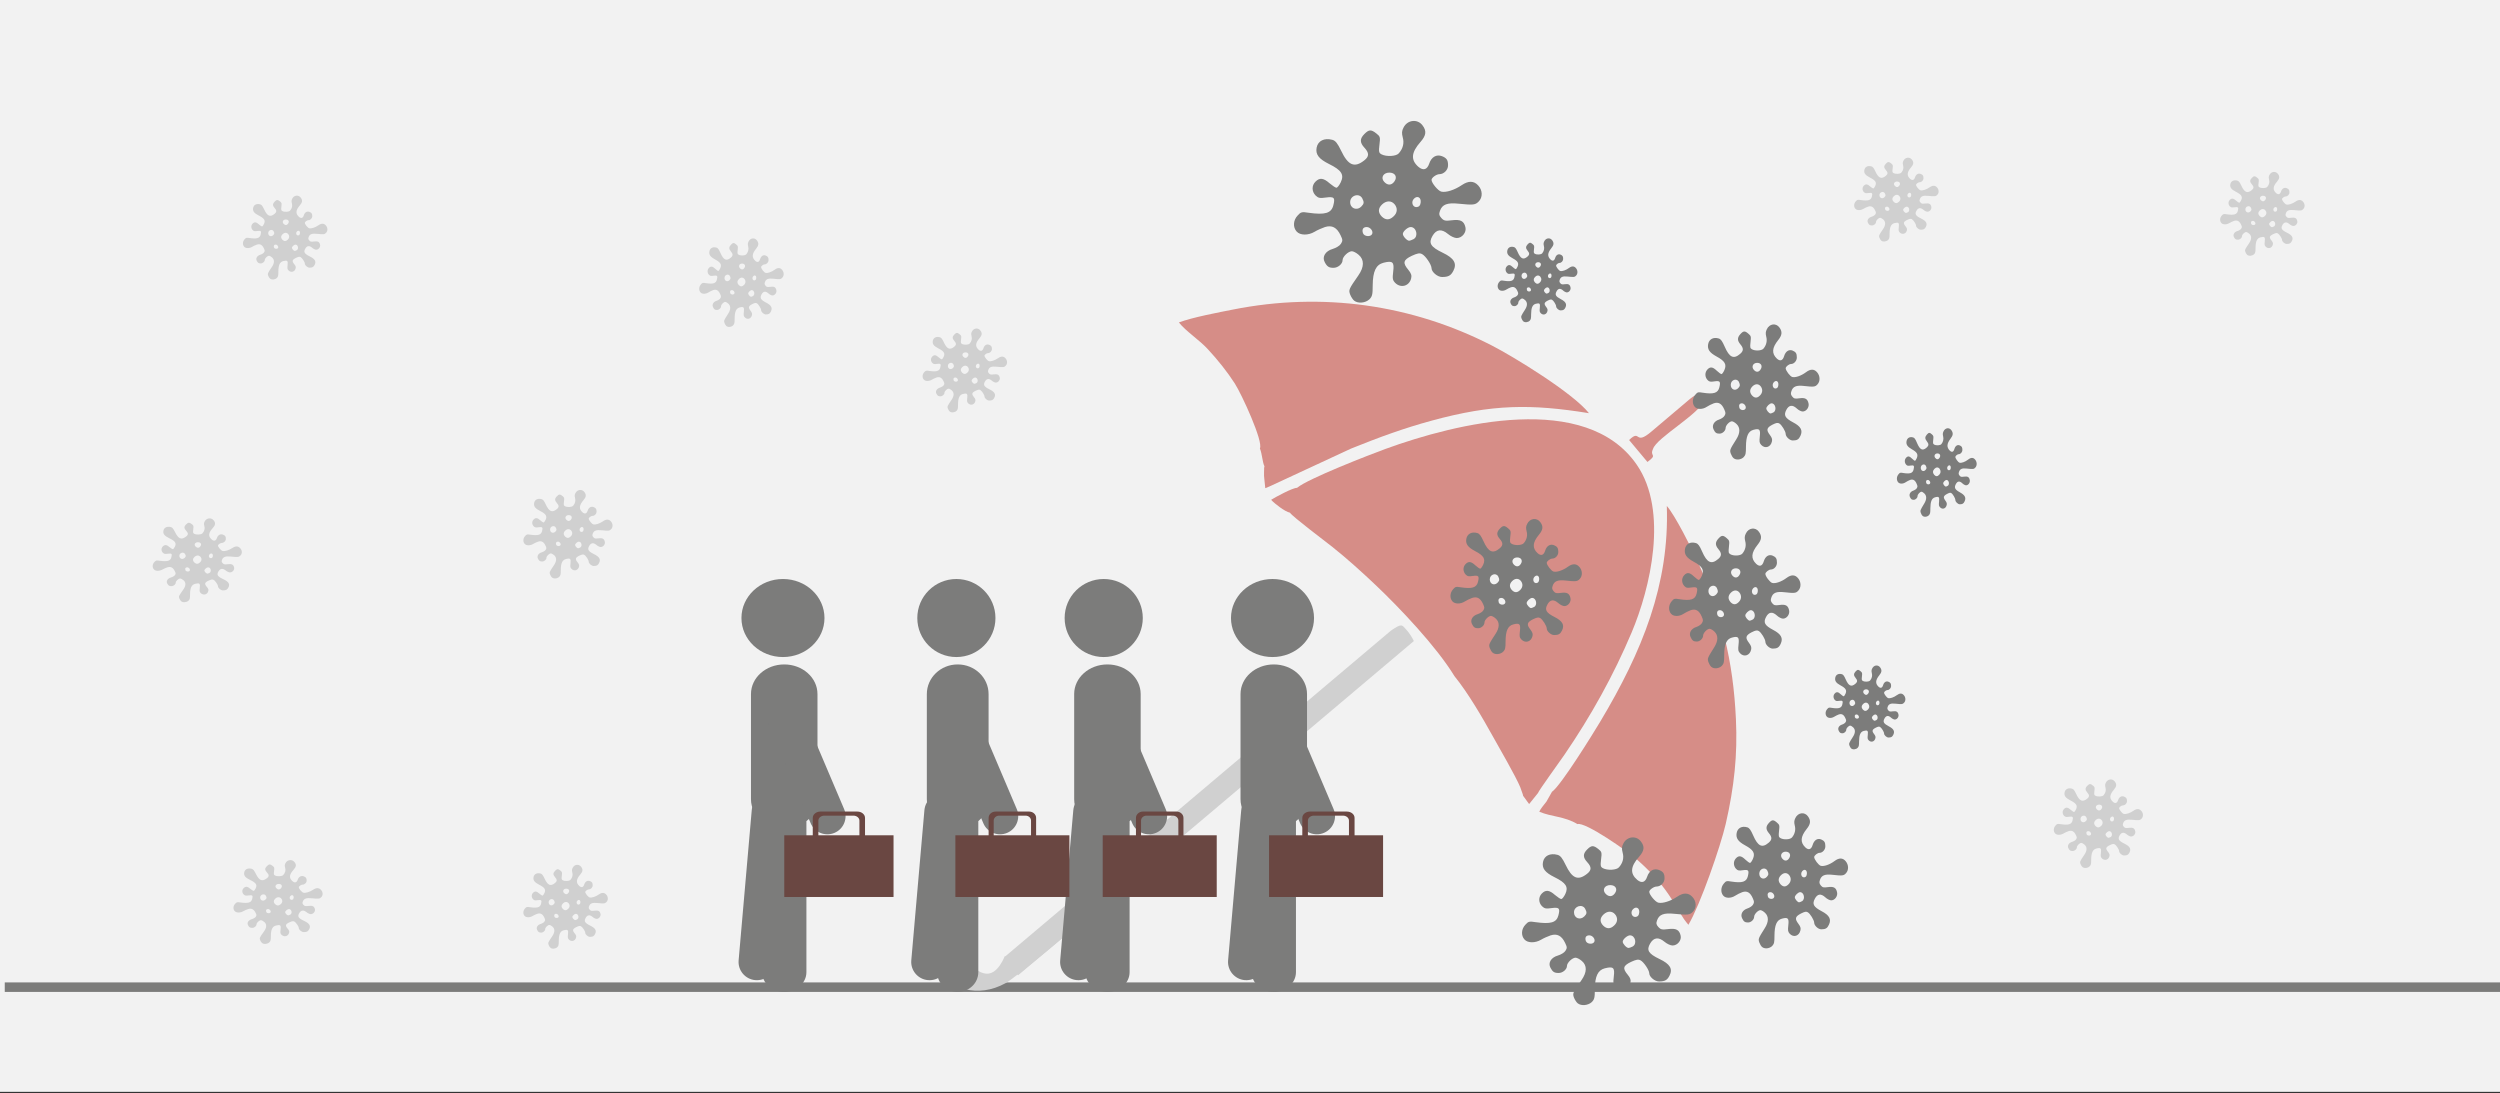
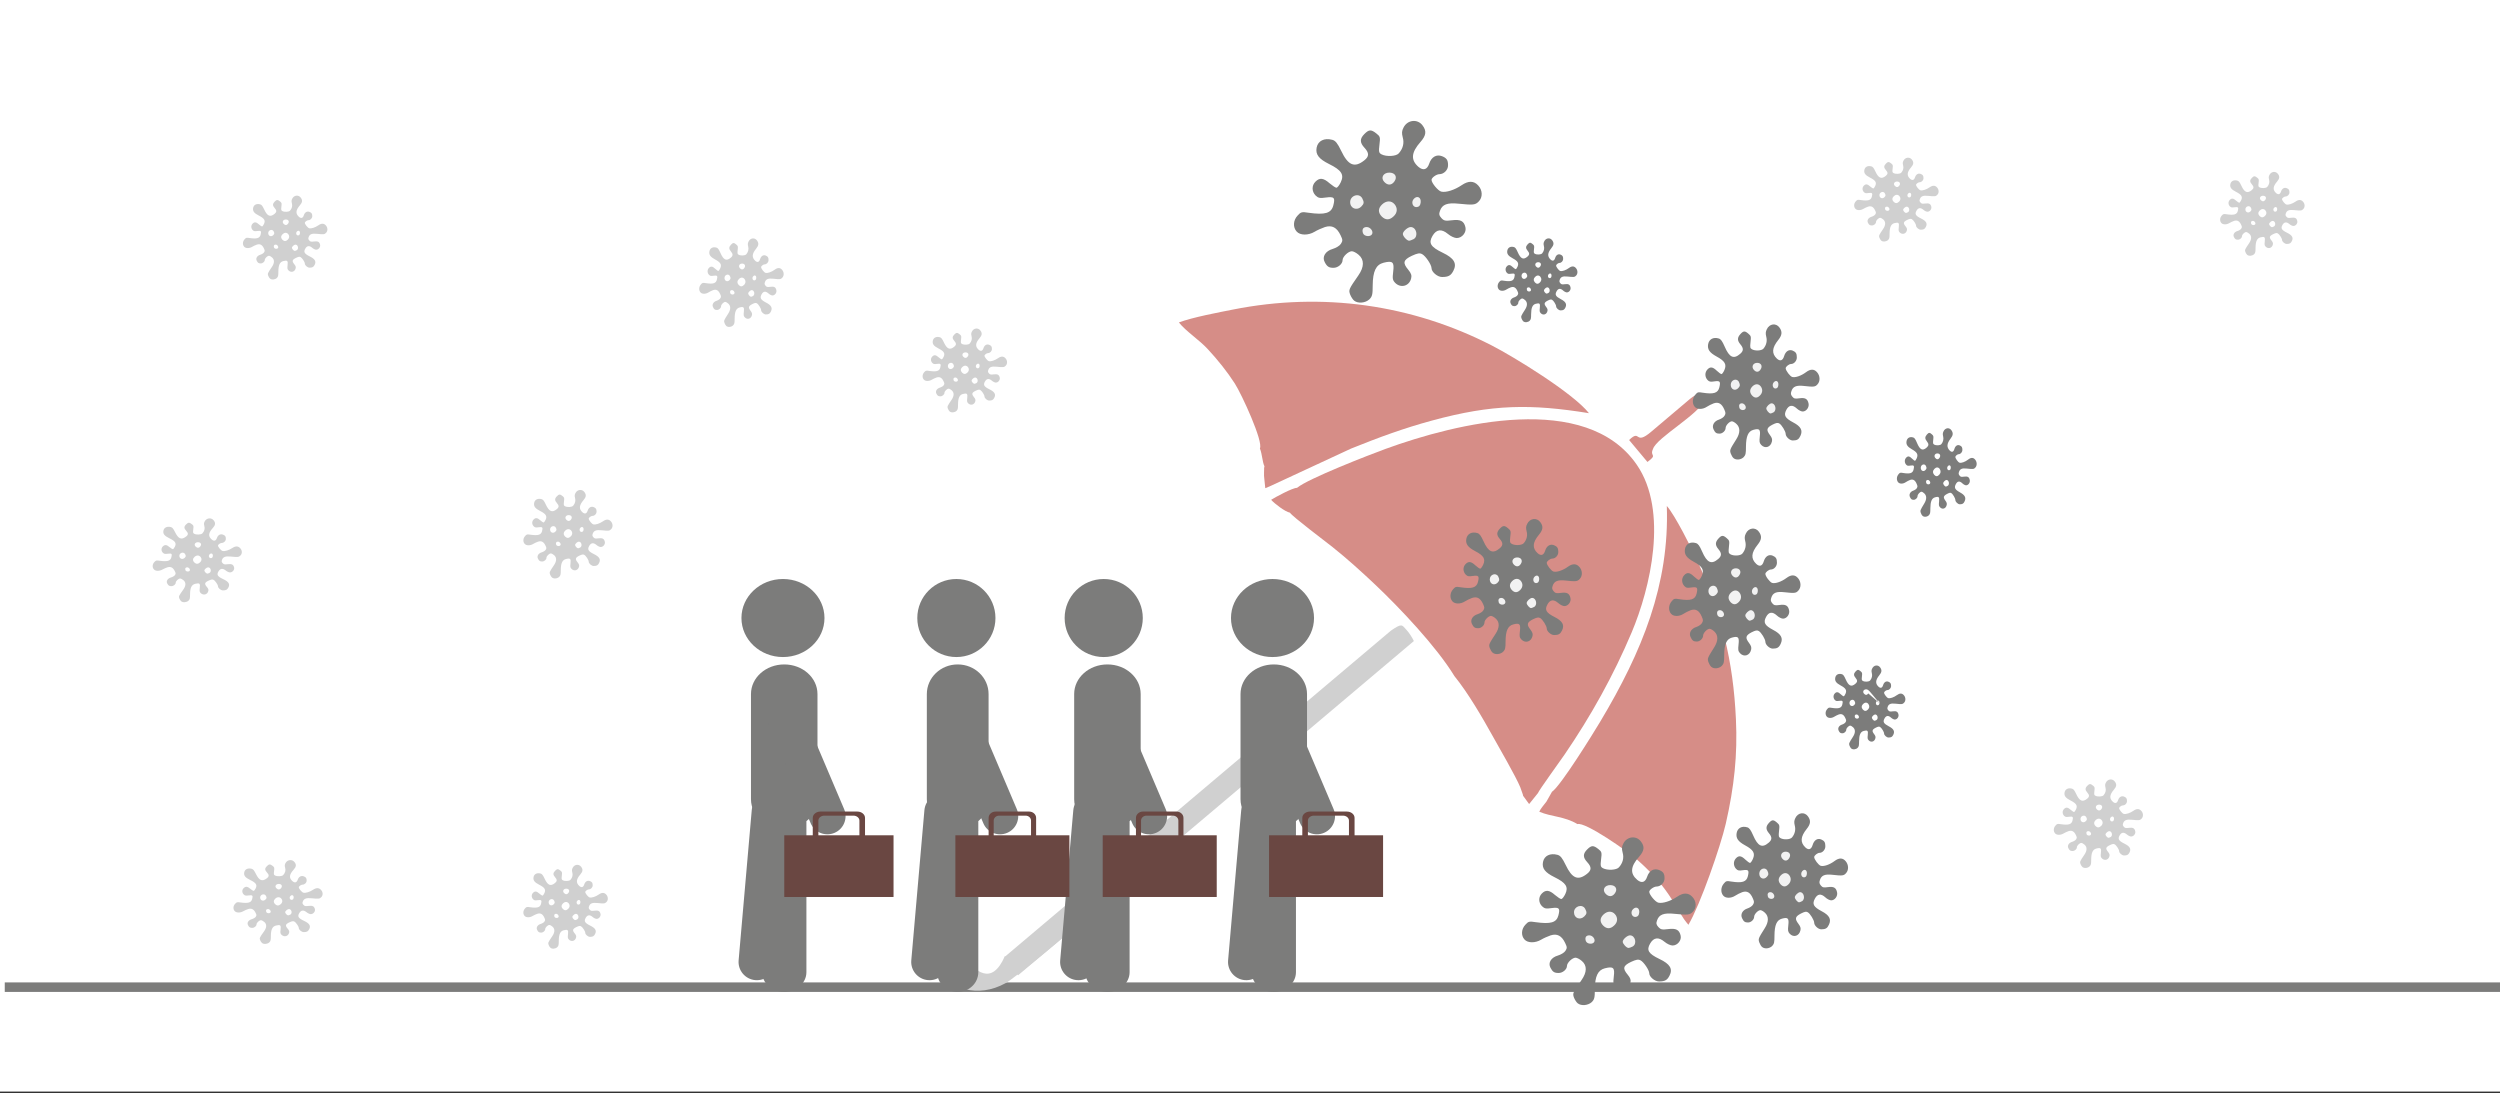
<svg xmlns="http://www.w3.org/2000/svg" width="526" height="230" overflow="hidden">
  <rect width="100%" height="100%" fill="#333333" stroke="none" />
  <defs>
    <clipPath id="clip0">
      <rect x="0" y="0" width="526" height="230" />
    </clipPath>
  </defs>
  <g clip-path="url(#clip0)">
    <rect x="0" y="0" width="526" height="229.667" fill="#FFFFFF" />
-     <rect x="0" y="0" width="526" height="229.667" fill="#F2F2F2" />
    <path d="M1 207.699 527 207.699" stroke="#7C7C7B" stroke-width="2" stroke-miterlimit="8" fill="none" fill-rule="evenodd" />
    <path d="M56.821 58.621C56.696 58.527 56.524 58.257 56.433 58.022 56.273 57.564 56.296 57.517 57.209 56.166 57.769 55.343 57.78 54.639 57.243 54.169 57.027 53.969 56.73 53.816 56.593 53.816 56.262 53.816 55.714 54.345 55.714 54.685 55.714 55.05 55.269 55.437 54.846 55.426 54.424 55.426 54.242 55.308 54.025 54.873 53.751 54.356 54.093 53.793 54.778 53.593 55.086 53.499 55.44 53.288 55.554 53.099 55.737 52.806 55.737 52.712 55.531 52.277 55.178 51.502 54.71 51.255 54.048 51.467 53.751 51.572 53.306 51.772 53.066 51.925 52.472 52.289 51.696 52.289 51.365 51.901 51 51.49 51.034 50.809 51.457 50.351 51.765 49.998 51.856 49.975 52.507 50.08 54.048 50.304 54.641 50.127 54.835 49.376 55.029 48.612 54.926 48.494 54.139 48.6 53.568 48.682 53.42 48.659 53.157 48.4 52.792 48.013 52.781 47.437 53.146 47.061 53.545 46.65 53.911 46.697 54.481 47.214 54.755 47.449 55.041 47.649 55.132 47.649 55.223 47.649 55.406 47.414 55.543 47.12 55.885 46.38 55.623 45.945 54.436 45.346 53.465 44.853 53.134 44.418 53.26 43.748 53.386 43.09 53.99 42.785 54.744 42.996 55.041 43.079 55.235 43.325 55.577 44.054 56.239 45.487 56.844 45.745 57.769 44.994 58.236 44.618 58.248 44.277 57.791 43.772 57.335 43.267 57.335 42.891 57.78 42.433 58.214 41.986 58.419 41.974 58.921 42.386 59.275 42.668 59.298 42.75 59.207 43.466 59.127 44.16 59.15 44.265 59.401 44.406 59.857 44.653 60.782 44.606 61.033 44.312 61.432 43.854 61.569 43.314 61.41 42.75 61.307 42.35 61.318 42.127 61.489 41.798 61.855 41.058 62.791 40.941 63.27 41.575 63.693 42.127 63.635 42.574 63.087 43.208 62.209 44.23 62.152 44.958 62.905 45.628 63.361 46.016 63.727 45.898 63.921 45.299 64.126 44.665 64.606 44.383 65.119 44.582 65.564 44.759 65.701 44.958 65.701 45.464 65.713 45.91 65.313 46.333 64.879 46.333 64.606 46.333 64.138 46.673 64.138 46.885 64.138 47.19 64.754 47.942 65.051 48.025 65.484 48.142 66.318 47.872 66.991 47.402 67.63 46.956 68.144 46.967 68.555 47.425 68.977 47.883 69 48.588 68.6 48.988 68.281 49.328 68.076 49.34 66.706 49.199 65.633 49.082 65.142 49.27 64.937 49.892 64.822 50.198 64.857 50.351 65.074 50.597 65.302 50.856 65.45 50.891 66.067 50.809 66.877 50.703 67.208 50.879 67.345 51.478 67.471 51.972 67.037 52.536 66.523 52.536 66.318 52.536 65.941 52.359 65.69 52.136 65.085 51.619 64.594 51.678 64.229 52.324 63.829 53.029 64.046 53.393 65.188 53.957 66.272 54.486 66.569 55.003 66.204 55.719 65.975 56.177 65.736 56.318 65.131 56.318 64.697 56.318 64.138 55.825 64.138 55.461 64.138 55.132 63.578 54.274 63.247 54.098 63.019 53.969 62.814 54.004 62.266 54.263 61.455 54.662 61.387 54.944 61.935 55.614 62.209 55.954 62.277 56.166 62.209 56.448 62.037 57.2 61.238 57.434 60.702 56.894 60.451 56.624 60.428 56.483 60.508 55.79 60.622 54.862 60.462 54.709 59.595 54.932 58.876 55.12 58.579 55.766 58.568 57.129 58.568 58.033 58.522 58.21 58.248 58.492 57.871 58.844 57.186 58.915 56.821 58.621ZM62.437 52.641C62.916 52.371 62.711 51.467 62.163 51.467 61.889 51.467 61.421 51.889 61.421 52.136 61.421 52.359 61.809 52.794 62.015 52.794 62.094 52.794 62.277 52.724 62.437 52.641ZM58.522 52.124C58.625 51.843 58.328 51.467 57.997 51.467 57.666 51.467 57.529 51.69 57.643 52.054 57.757 52.406 58.396 52.453 58.522 52.124ZM60.542 50.433C60.919 50.08 60.942 49.611 60.622 49.234 60.314 48.882 59.846 48.894 59.458 49.27 59.07 49.646 59.058 50.057 59.424 50.444 59.789 50.809 60.154 50.809 60.542 50.433ZM57.495 49.469C57.757 49.199 57.769 49.058 57.575 48.671 57.278 48.118 56.433 48.4 56.433 49.047 56.433 49.657 57.061 49.916 57.495 49.469ZM63.11 49.082C63.167 48.588 62.791 48.377 62.471 48.718 62.163 49.035 62.357 49.587 62.757 49.528 62.973 49.493 63.076 49.364 63.11 49.082ZM60.622 47.038C60.93 46.603 60.691 46.18 60.143 46.18 59.572 46.18 59.298 46.673 59.652 47.073 59.983 47.449 60.359 47.425 60.622 47.038Z" fill="#D0D0D0" fill-rule="evenodd" />
    <path d="M200.817 196.979C199.482 194.506 202.402 191.789 202.261 189.857 202.03 186.608 198.003 185.414 195.8 188.606 188.847 198.665 199.785 213.315 211.555 206.867 213.587 205.75 226.159 195.421 227.595 193.657L225.778 190.572C224.097 192.759 223.887 192.397 221.845 192.933 221.346 197.014 220.902 196.789 217.19 197.489 216.716 198.908 217.1 199.689 215.103 200.991 213.57 201.985 212.855 201.725 211.406 201.21 208.628 207.526 205.195 204.511 202.315 200.741 201.101 199.151 200.483 198.436 200.817 196.979Z" fill="#D0D0D0" fill-rule="evenodd" />
    <path d="M211.322 201.377 214.194 205.206 297.477 134.873C297.061 134.017 296.454 133.082 295.863 132.457 294.953 131.492 295.011 131.048 292.633 132.698L211.322 201.377Z" fill="#D0D0D0" fill-rule="evenodd" />
    <path d="M271.403 107.87C271.955 108.717 278.806 113.864 280.383 115.115 283.477 117.584 286.46 120.286 289.389 123.054 294.583 127.977 302.253 136.083 306.011 142.251 308.935 145.846 311.959 151.095 314.049 154.85 315.289 157.07 318.954 163.401 319.864 165.633L320.411 167.178C320.424 167.231 320.449 167.338 320.457 167.427L321.727 169.173 323.574 166.877C323.752 166.321 328.347 159.996 329.16 158.796 334.723 150.661 339.479 142.118 343.294 133.078 347.241 123.723 351.077 107.512 344.38 97.784 333.704 82.277 306.405 89.029 291.538 94.442 288.074 95.713 275.254 100.679 272.886 102.646 272.008 102.598 268.193 104.677 267.444 105.16 268.09 105.896 270.352 107.669 271.403 107.87Z" fill="#D68D87" fill-rule="evenodd" />
    <path d="M326.535 166.593 325.373 168.652C324.891 169.305 324.132 170.138 323.862 170.781 326.383 171.873 329.167 171.741 331.897 173.392 333.491 172.856 342.433 179.073 344.59 180.995 351.963 187.556 352.531 191.502 355.244 194.575 357.747 190.317 361.996 178.111 363.1 173.319 364.896 165.456 365.59 158.802 365.24 151.344 364.661 138.897 362.215 129.263 357.086 117.917 356.064 115.644 352.349 108.256 350.697 106.461 351.262 122.921 345.569 136.996 336.662 151.877 335.195 154.331 328.369 165.365 326.535 166.593Z" fill="#D68D87" fill-rule="evenodd" />
    <path d="M265.081 94.344C265.59 95.621 265.575 97.137 266.042 98.118 265.926 98.631 265.995 98.296 265.969 98.798 265.96 98.88 265.952 99.324 265.952 99.442 265.951 100.104 265.937 100.126 266.014 100.776L266.215 102.717 267.357 102.232 284.272 94.378C290.153 92.013 295.313 90.108 301.303 88.483 314.023 85.025 322.088 84.964 334.316 86.932 330.967 82.68 318.333 74.965 313.831 72.667 297.055 64.068 278.233 61.387 259.403 65.133 256.558 65.701 250.907 66.752 248.034 67.845 249.607 69.78 252.28 71.468 254.134 73.474 256.248 75.763 258.206 78.204 259.801 80.685 261.298 83.025 265.852 92.978 265.081 94.344Z" fill="#D68D87" fill-rule="evenodd" />
    <path d="M355.601 83.912 347.416 90.835C343.853 93.864 345.284 90.147 342.765 92.579L346.62 97.197C348.895 95.507 347.025 96.12 347.783 94.482 348.543 92.035 357.752 87.04 358.646 84.059L357.747 82.907C356.937 83.035 356.433 83.209 355.601 83.912Z" fill="#D68D87" fill-rule="evenodd" />
    <path d="M282 44.436C282 39.748 286.029 35.948 291 35.948 295.971 35.948 300 39.748 300 44.436 300 49.123 295.971 52.923 291 52.923 286.029 52.923 282 49.123 282 44.436Z" fill="#F2F2F2" fill-rule="evenodd" />
    <path d="M284.936 63.271C284.657 63.067 284.276 62.482 284.074 61.973 283.718 60.98 283.769 60.878 285.798 57.951 287.041 56.17 287.067 54.642 285.874 53.624 285.393 53.191 284.733 52.861 284.429 52.861 283.693 52.861 282.476 54.006 282.476 54.744 282.476 55.533 281.486 56.373 280.548 56.348 279.609 56.348 279.204 56.093 278.722 55.151 278.113 54.032 278.874 52.81 280.396 52.377 281.081 52.173 281.867 51.715 282.12 51.308 282.526 50.672 282.526 50.468 282.07 49.526 281.283 47.846 280.243 47.312 278.772 47.77 278.113 47.999 277.124 48.432 276.591 48.763 275.272 49.552 273.547 49.552 272.812 48.712 272 47.821 272.076 46.345 273.015 45.352 273.699 44.588 273.902 44.537 275.348 44.767 278.772 45.25 280.091 44.868 280.523 43.239 280.954 41.585 280.725 41.33 278.975 41.559 277.707 41.738 277.377 41.687 276.794 41.127 275.982 40.287 275.957 39.039 276.769 38.225 277.656 37.334 278.468 37.436 279.736 38.556 280.345 39.065 280.979 39.498 281.182 39.498 281.385 39.498 281.791 38.989 282.095 38.352 282.856 36.749 282.273 35.807 279.635 34.509 277.479 33.44 276.743 32.498 277.022 31.047 277.301 29.622 278.646 28.96 280.32 29.418 280.979 29.596 281.41 30.131 282.171 31.709 283.642 34.814 284.987 35.374 287.041 33.745 288.081 32.931 288.107 32.193 287.092 31.098 286.077 30.004 286.077 29.189 287.067 28.196 288.03 27.229 288.487 27.204 289.603 28.095 290.389 28.706 290.44 28.884 290.237 30.436 290.06 31.938 290.11 32.167 290.668 32.472 291.683 33.007 293.737 32.905 294.296 32.269 295.183 31.276 295.488 30.105 295.133 28.884 294.904 28.018 294.93 27.535 295.31 26.822 296.122 25.218 298.202 24.964 299.267 26.338 300.205 27.535 300.079 28.502 298.861 29.876 296.908 32.091 296.781 33.669 298.455 35.12 299.47 35.96 300.282 35.705 300.713 34.407 301.169 33.032 302.235 32.422 303.376 32.854 304.365 33.236 304.67 33.669 304.67 34.763 304.695 35.731 303.807 36.647 302.843 36.647 302.235 36.647 301.195 37.385 301.195 37.843 301.195 38.505 302.564 40.134 303.224 40.312 304.188 40.567 306.039 39.981 307.536 38.963 308.956 37.996 310.098 38.021 311.011 39.014 311.949 40.007 312 41.534 311.112 42.399 310.402 43.138 309.945 43.163 306.902 42.858 304.517 42.603 303.427 43.01 302.97 44.359 302.717 45.021 302.793 45.352 303.275 45.886 303.782 46.446 304.112 46.523 305.481 46.345 307.282 46.115 308.018 46.497 308.322 47.795 308.601 48.864 307.637 50.086 306.496 50.086 306.039 50.086 305.202 49.704 304.644 49.221 303.3 48.101 302.209 48.228 301.398 49.628 300.51 51.155 300.992 51.944 303.528 53.166 305.938 54.312 306.597 55.431 305.786 56.984 305.278 57.977 304.746 58.282 303.401 58.282 302.438 58.282 301.195 57.213 301.195 56.424 301.195 55.711 299.952 53.853 299.216 53.471 298.709 53.191 298.252 53.268 297.035 53.828 295.234 54.693 295.082 55.304 296.299 56.755 296.908 57.493 297.06 57.951 296.908 58.562 296.528 60.191 294.752 60.7 293.56 59.529 293.002 58.944 292.951 58.639 293.129 57.137 293.382 55.126 293.027 54.795 291.1 55.279 289.502 55.686 288.842 57.086 288.817 60.038 288.817 61.998 288.715 62.38 288.107 62.991 287.27 63.755 285.748 63.907 284.936 63.271ZM297.415 50.315C298.481 49.73 298.024 47.77 296.807 47.77 296.198 47.77 295.158 48.686 295.158 49.221 295.158 49.704 296.02 50.646 296.477 50.646 296.654 50.646 297.06 50.493 297.415 50.315ZM288.715 49.195C288.944 48.584 288.284 47.77 287.549 47.77 286.813 47.77 286.509 48.254 286.762 49.043 287.016 49.806 288.436 49.908 288.715 49.195ZM293.205 45.53C294.042 44.767 294.093 43.748 293.382 42.934 292.698 42.17 291.658 42.196 290.795 43.01 289.933 43.825 289.907 44.716 290.719 45.556 291.531 46.345 292.342 46.345 293.205 45.53ZM286.432 43.443C287.016 42.858 287.041 42.552 286.61 41.712 285.951 40.516 284.074 41.127 284.074 42.527 284.074 43.85 285.469 44.41 286.432 43.443ZM298.912 42.603C299.039 41.534 298.202 41.076 297.491 41.814 296.807 42.501 297.238 43.697 298.126 43.57 298.607 43.494 298.836 43.214 298.912 42.603ZM293.382 38.174C294.067 37.232 293.535 36.316 292.317 36.316 291.049 36.316 290.44 37.385 291.226 38.251 291.962 39.065 292.799 39.014 293.382 38.174Z" fill="#7C7C7B" fill-rule="evenodd" />
    <path d="M330 193.719C330 189.307 333.582 185.731 338 185.731 342.418 185.731 346 189.307 346 193.719 346 198.131 342.418 201.708 338 201.708 333.582 201.708 330 198.131 330 193.719Z" fill="#F2F2F2" fill-rule="evenodd" />
    <path d="M331.966 211.106C331.708 210.918 331.356 210.377 331.168 209.908 330.84 208.991 330.887 208.897 332.763 206.195 333.913 204.551 333.937 203.141 332.834 202.201 332.388 201.802 331.778 201.496 331.497 201.496 330.816 201.496 329.69 202.554 329.69 203.235 329.69 203.963 328.775 204.739 327.907 204.715 327.039 204.715 326.663 204.48 326.217 203.611 325.654 202.577 326.358 201.449 327.766 201.05 328.4 200.862 329.127 200.439 329.361 200.063 329.737 199.476 329.737 199.288 329.315 198.418 328.587 196.868 327.625 196.374 326.264 196.797 325.654 197.009 324.739 197.408 324.247 197.713 323.027 198.442 321.431 198.442 320.751 197.666 320 196.844 320.07 195.481 320.938 194.565 321.572 193.86 321.76 193.813 323.097 194.025 326.264 194.471 327.484 194.119 327.883 192.615 328.282 191.088 328.071 190.853 326.452 191.064 325.279 191.229 324.974 191.182 324.434 190.665 323.684 189.89 323.66 188.738 324.411 187.986 325.232 187.164 325.983 187.258 327.156 188.292 327.719 188.762 328.306 189.161 328.493 189.161 328.681 189.161 329.056 188.691 329.338 188.104 330.042 186.624 329.502 185.754 327.062 184.556 325.068 183.569 324.387 182.7 324.646 181.361 324.904 180.045 326.147 179.434 327.696 179.857 328.306 180.021 328.704 180.515 329.408 181.972 330.769 184.838 332.013 185.355 333.913 183.851 334.875 183.099 334.899 182.418 333.96 181.408 333.022 180.397 333.022 179.646 333.937 178.729 334.828 177.836 335.25 177.813 336.283 178.635 337.01 179.199 337.057 179.364 336.869 180.797 336.705 182.183 336.752 182.394 337.268 182.676 338.207 183.17 340.107 183.076 340.623 182.488 341.445 181.572 341.726 180.491 341.398 179.364 341.186 178.565 341.21 178.118 341.562 177.46 342.313 175.98 344.237 175.745 345.222 177.014 346.09 178.118 345.973 179.011 344.847 180.28 343.04 182.324 342.923 183.781 344.471 185.12 345.41 185.895 346.16 185.66 346.559 184.462 346.982 183.193 347.967 182.629 349.023 183.029 349.938 183.381 350.219 183.781 350.219 184.791 350.243 185.684 349.422 186.53 348.53 186.53 347.967 186.53 347.005 187.211 347.005 187.634 347.005 188.245 348.272 189.749 348.882 189.913 349.774 190.148 351.486 189.608 352.871 188.668 354.185 187.775 355.24 187.798 356.085 188.715 356.953 189.631 357 191.041 356.179 191.84 355.522 192.521 355.1 192.544 352.284 192.263 350.079 192.028 349.07 192.404 348.647 193.649 348.413 194.26 348.483 194.565 348.929 195.058 349.398 195.575 349.703 195.646 350.97 195.481 352.636 195.27 353.316 195.622 353.598 196.821 353.856 197.807 352.964 198.935 351.909 198.935 351.486 198.935 350.712 198.583 350.196 198.136 348.952 197.103 347.944 197.22 347.193 198.512 346.372 199.922 346.817 200.65 349.164 201.778 351.393 202.835 352.003 203.869 351.252 205.302 350.783 206.219 350.29 206.501 349.046 206.501 348.155 206.501 347.005 205.514 347.005 204.786 347.005 204.128 345.855 202.413 345.175 202.06 344.706 201.802 344.283 201.872 343.157 202.389 341.491 203.188 341.351 203.752 342.477 205.091 343.04 205.772 343.181 206.195 343.04 206.759 342.688 208.263 341.046 208.733 339.943 207.652 339.427 207.112 339.38 206.83 339.544 205.443 339.779 203.587 339.45 203.282 337.667 203.728 336.189 204.104 335.579 205.396 335.555 208.122 335.555 209.931 335.462 210.283 334.899 210.847 334.124 211.552 332.717 211.693 331.966 211.106ZM343.509 199.147C344.495 198.606 344.072 196.797 342.946 196.797 342.383 196.797 341.421 197.643 341.421 198.136 341.421 198.583 342.219 199.452 342.641 199.452 342.805 199.452 343.181 199.311 343.509 199.147ZM335.462 198.113C335.673 197.549 335.063 196.797 334.382 196.797 333.702 196.797 333.42 197.244 333.655 197.972 333.89 198.677 335.204 198.771 335.462 198.113ZM339.614 194.73C340.389 194.025 340.436 193.085 339.779 192.333 339.145 191.628 338.183 191.652 337.386 192.404 336.588 193.155 336.564 193.978 337.315 194.753 338.066 195.481 338.817 195.481 339.614 194.73ZM333.35 192.803C333.89 192.263 333.913 191.981 333.514 191.205 332.904 190.101 331.168 190.665 331.168 191.957 331.168 193.179 332.458 193.696 333.35 192.803ZM344.893 192.028C345.011 191.041 344.237 190.618 343.58 191.299 342.946 191.934 343.345 193.038 344.166 192.92 344.612 192.85 344.823 192.591 344.893 192.028ZM339.779 187.939C340.412 187.07 339.919 186.224 338.793 186.224 337.62 186.224 337.057 187.211 337.784 188.01 338.465 188.762 339.239 188.715 339.779 187.939Z" fill="#7C7C7B" fill-rule="evenodd" />
    <path d="M358 125.818C358 121.957 360.91 118.828 364.5 118.828 368.09 118.828 371 121.957 371 125.818 371 129.678 368.09 132.808 364.5 132.808 360.91 132.808 358 129.678 358 125.818Z" fill="#F2F2F2" fill-rule="evenodd" />
    <path d="M360.055 140.306C359.86 140.15 359.594 139.699 359.451 139.308 359.203 138.544 359.238 138.466 360.659 136.214 361.529 134.844 361.547 133.669 360.712 132.886 360.375 132.553 359.913 132.298 359.7 132.298 359.185 132.298 358.333 133.18 358.333 133.747 358.333 134.354 357.64 135 356.984 134.981 356.327 134.981 356.042 134.785 355.705 134.061 355.279 133.199 355.812 132.259 356.877 131.926 357.356 131.77 357.907 131.417 358.084 131.104 358.368 130.615 358.368 130.458 358.049 129.734 357.498 128.441 356.77 128.03 355.741 128.383 355.279 128.559 354.587 128.892 354.214 129.146 353.29 129.753 352.083 129.753 351.568 129.107 351 128.422 351.053 127.286 351.71 126.523 352.19 125.935 352.332 125.896 353.344 126.072 355.741 126.444 356.664 126.151 356.966 124.897 357.268 123.625 357.108 123.429 355.883 123.605 354.995 123.742 354.764 123.703 354.356 123.272 353.788 122.626 353.77 121.667 354.338 121.04 354.959 120.355 355.528 120.433 356.415 121.295 356.841 121.686 357.285 122.019 357.427 122.019 357.569 122.019 357.854 121.628 358.067 121.138 358.599 119.905 358.191 119.18 356.344 118.182 354.835 117.359 354.32 116.635 354.516 115.519 354.711 114.422 355.652 113.913 356.824 114.266 357.285 114.403 357.587 114.814 358.12 116.028 359.15 118.417 360.091 118.847 361.529 117.594 362.257 116.968 362.275 116.4 361.564 115.558 360.854 114.716 360.854 114.09 361.547 113.326 362.221 112.582 362.541 112.562 363.322 113.248 363.873 113.718 363.908 113.855 363.766 115.049 363.642 116.204 363.677 116.38 364.068 116.615 364.778 117.026 366.216 116.948 366.607 116.459 367.228 115.695 367.441 114.794 367.193 113.855 367.033 113.189 367.051 112.817 367.317 112.269 367.885 111.035 369.341 110.839 370.087 111.897 370.744 112.817 370.655 113.561 369.803 114.618 368.436 116.322 368.347 117.536 369.519 118.652 370.229 119.298 370.797 119.102 371.099 118.103 371.419 117.046 372.164 116.576 372.963 116.909 373.656 117.203 373.869 117.536 373.869 118.377 373.887 119.121 373.265 119.826 372.59 119.826 372.164 119.826 371.436 120.394 371.436 120.747 371.436 121.256 372.395 122.509 372.857 122.646 373.531 122.842 374.828 122.391 375.875 121.608 376.869 120.864 377.668 120.884 378.308 121.647 378.964 122.411 379 123.586 378.379 124.251 377.881 124.819 377.562 124.839 375.431 124.604 373.762 124.408 372.999 124.721 372.679 125.759 372.502 126.268 372.555 126.523 372.892 126.934 373.247 127.364 373.478 127.423 374.437 127.286 375.698 127.11 376.212 127.404 376.425 128.402 376.621 129.224 375.946 130.164 375.147 130.164 374.828 130.164 374.242 129.871 373.851 129.499 372.91 128.637 372.146 128.735 371.578 129.812 370.957 130.987 371.294 131.594 373.07 132.533 374.757 133.414 375.218 134.276 374.65 135.47 374.295 136.234 373.922 136.469 372.981 136.469 372.306 136.469 371.436 135.647 371.436 135.04 371.436 134.491 370.566 133.062 370.051 132.768 369.696 132.553 369.377 132.612 368.524 133.042 367.264 133.708 367.157 134.178 368.01 135.294 368.436 135.862 368.542 136.214 368.436 136.684 368.169 137.937 366.926 138.329 366.092 137.428 365.701 136.978 365.666 136.743 365.79 135.588 365.968 134.041 365.719 133.786 364.37 134.159 363.251 134.472 362.789 135.549 362.772 137.82 362.772 139.327 362.701 139.621 362.275 140.091 361.689 140.678 360.623 140.796 360.055 140.306ZM368.791 130.341C369.536 129.89 369.217 128.383 368.365 128.383 367.938 128.383 367.211 129.087 367.211 129.499 367.211 129.871 367.814 130.595 368.134 130.595 368.258 130.595 368.542 130.478 368.791 130.341ZM362.701 129.479C362.861 129.009 362.399 128.383 361.884 128.383 361.369 128.383 361.156 128.755 361.334 129.362 361.511 129.949 362.505 130.027 362.701 129.479ZM365.843 126.66C366.429 126.072 366.465 125.289 365.968 124.662 365.488 124.075 364.76 124.095 364.157 124.721 363.553 125.348 363.535 126.033 364.103 126.679 364.672 127.286 365.24 127.286 365.843 126.66ZM361.103 125.054C361.511 124.604 361.529 124.369 361.227 123.723 360.765 122.802 359.451 123.272 359.451 124.349 359.451 125.367 360.428 125.798 361.103 125.054ZM369.838 124.408C369.927 123.586 369.341 123.233 368.844 123.801 368.365 124.33 368.666 125.25 369.288 125.152 369.625 125.093 369.785 124.878 369.838 124.408ZM365.968 121.001C366.447 120.277 366.074 119.572 365.222 119.572 364.334 119.572 363.908 120.394 364.458 121.06 364.973 121.686 365.559 121.647 365.968 121.001Z" fill="#7C7C7B" fill-rule="evenodd" />
    <path d="M312 123.321C312 119.737 314.91 116.831 318.5 116.831 322.09 116.831 325 119.737 325 123.321 325 126.906 322.09 129.812 318.5 129.812 314.91 129.812 312 126.906 312 123.321Z" fill="#F2F2F2" fill-rule="evenodd" />
    <path d="M314.055 137.327C313.86 137.176 313.594 136.74 313.451 136.362 313.203 135.624 313.238 135.548 314.659 133.371 315.529 132.047 315.547 130.911 314.712 130.154 314.375 129.832 313.913 129.586 313.7 129.586 313.185 129.586 312.333 130.438 312.333 130.987 312.333 131.573 311.64 132.198 310.984 132.179 310.327 132.179 310.042 131.99 309.705 131.289 309.279 130.457 309.812 129.548 310.877 129.226 311.356 129.075 311.907 128.734 312.084 128.432 312.368 127.958 312.368 127.807 312.049 127.107 311.498 125.857 310.77 125.46 309.741 125.801 309.279 125.971 308.587 126.293 308.214 126.539 307.29 127.126 306.083 127.126 305.568 126.501 305 125.839 305.053 124.741 305.71 124.003 306.19 123.435 306.332 123.397 307.344 123.567 309.741 123.927 310.664 123.643 310.966 122.432 311.268 121.201 311.108 121.012 309.883 121.183 308.995 121.315 308.764 121.277 308.356 120.861 307.788 120.236 307.77 119.309 308.338 118.703 308.959 118.041 309.528 118.116 310.415 118.949 310.841 119.328 311.285 119.649 311.427 119.649 311.569 119.649 311.854 119.271 312.067 118.798 312.599 117.605 312.191 116.905 310.344 115.94 308.835 115.145 308.32 114.445 308.516 113.366 308.711 112.306 309.652 111.814 310.824 112.154 311.285 112.287 311.587 112.684 312.12 113.858 313.15 116.167 314.091 116.583 315.529 115.372 316.257 114.766 316.275 114.217 315.564 113.404 314.854 112.59 314.854 111.984 315.547 111.246 316.221 110.527 316.541 110.508 317.322 111.17 317.873 111.624 317.908 111.757 317.766 112.912 317.642 114.028 317.677 114.199 318.068 114.426 318.778 114.823 320.216 114.747 320.607 114.274 321.228 113.536 321.441 112.665 321.193 111.757 321.033 111.113 321.051 110.754 321.317 110.224 321.885 109.032 323.341 108.842 324.087 109.864 324.744 110.754 324.655 111.473 323.803 112.495 322.436 114.142 322.347 115.315 323.519 116.394 324.229 117.019 324.797 116.829 325.099 115.864 325.419 114.842 326.164 114.388 326.963 114.71 327.656 114.993 327.869 115.315 327.869 116.129 327.887 116.848 327.265 117.53 326.59 117.53 326.164 117.53 325.436 118.079 325.436 118.419 325.436 118.911 326.395 120.123 326.857 120.255 327.531 120.444 328.828 120.009 329.875 119.252 330.869 118.533 331.668 118.552 332.308 119.29 332.964 120.028 333 121.164 332.379 121.807 331.881 122.356 331.562 122.375 329.431 122.148 327.762 121.959 326.999 122.261 326.679 123.264 326.502 123.757 326.555 124.003 326.892 124.4 327.247 124.816 327.478 124.873 328.437 124.741 329.698 124.57 330.212 124.854 330.425 125.82 330.621 126.615 329.946 127.523 329.147 127.523 328.828 127.523 328.242 127.239 327.851 126.88 326.91 126.047 326.146 126.141 325.578 127.182 324.957 128.318 325.294 128.905 327.07 129.813 328.757 130.665 329.218 131.498 328.65 132.652 328.295 133.39 327.922 133.617 326.981 133.617 326.306 133.617 325.436 132.823 325.436 132.236 325.436 131.706 324.566 130.324 324.051 130.04 323.696 129.832 323.377 129.889 322.524 130.305 321.264 130.949 321.157 131.403 322.01 132.482 322.436 133.031 322.542 133.371 322.436 133.826 322.169 135.037 320.926 135.416 320.092 134.545 319.701 134.11 319.666 133.882 319.79 132.766 319.968 131.271 319.719 131.024 318.37 131.384 317.251 131.687 316.789 132.728 316.772 134.923 316.772 136.381 316.701 136.665 316.275 137.119 315.689 137.687 314.623 137.8 314.055 137.327ZM322.791 127.693C323.536 127.258 323.217 125.801 322.365 125.801 321.938 125.801 321.211 126.482 321.211 126.88 321.211 127.239 321.814 127.939 322.134 127.939 322.258 127.939 322.542 127.826 322.791 127.693ZM316.701 126.861C316.861 126.406 316.399 125.801 315.884 125.801 315.369 125.801 315.156 126.16 315.334 126.747 315.511 127.315 316.505 127.391 316.701 126.861ZM319.843 124.135C320.429 123.567 320.465 122.81 319.968 122.205 319.488 121.637 318.76 121.656 318.157 122.261 317.553 122.867 317.535 123.529 318.103 124.154 318.672 124.741 319.24 124.741 319.843 124.135ZM315.103 122.583C315.511 122.148 315.529 121.921 315.227 121.296 314.765 120.407 313.451 120.861 313.451 121.902 313.451 122.886 314.428 123.302 315.103 122.583ZM323.838 121.959C323.927 121.164 323.341 120.823 322.844 121.372 322.365 121.883 322.666 122.772 323.288 122.678 323.625 122.621 323.785 122.413 323.838 121.959ZM319.968 118.665C320.447 117.965 320.074 117.284 319.222 117.284 318.334 117.284 317.908 118.079 318.458 118.722 318.973 119.328 319.559 119.29 319.968 118.665Z" fill="#7C7C7B" fill-rule="evenodd" />
    <path d="M404.498 108.532C404.379 108.433 404.217 108.148 404.131 107.9 403.98 107.416 404.002 107.367 404.864 105.941 405.393 105.073 405.403 104.329 404.897 103.833 404.692 103.622 404.412 103.461 404.282 103.461 403.97 103.461 403.452 104.019 403.452 104.378 403.452 104.763 403.032 105.172 402.633 105.159 402.234 105.159 402.062 105.035 401.857 104.577 401.598 104.031 401.921 103.436 402.568 103.225 402.859 103.126 403.193 102.902 403.301 102.704 403.474 102.394 403.474 102.295 403.28 101.836 402.945 101.018 402.503 100.757 401.878 100.98 401.598 101.092 401.178 101.303 400.951 101.464 400.391 101.848 399.658 101.848 399.345 101.439 399 101.005 399.032 100.286 399.431 99.802 399.722 99.43 399.809 99.406 400.423 99.517 401.878 99.753 402.439 99.567 402.622 98.773 402.805 97.967 402.708 97.843 401.964 97.955 401.425 98.042 401.285 98.017 401.037 97.744 400.692 97.335 400.682 96.727 401.027 96.33 401.404 95.896 401.749 95.946 402.288 96.492 402.547 96.74 402.816 96.95 402.902 96.95 402.989 96.95 403.161 96.702 403.29 96.392 403.614 95.611 403.366 95.152 402.245 94.52 401.328 93.999 401.016 93.54 401.134 92.833 401.253 92.139 401.824 91.817 402.536 92.04 402.816 92.127 402.999 92.387 403.323 93.156 403.948 94.669 404.519 94.942 405.393 94.148 405.835 93.751 405.845 93.391 405.414 92.858 404.983 92.325 404.983 91.928 405.403 91.445 405.813 90.973 406.007 90.961 406.481 91.395 406.815 91.693 406.837 91.779 406.751 92.536 406.675 93.267 406.697 93.379 406.934 93.528 407.365 93.788 408.238 93.739 408.476 93.429 408.853 92.945 408.982 92.375 408.831 91.779 408.734 91.358 408.745 91.122 408.907 90.775 409.252 89.994 410.136 89.87 410.588 90.539 410.987 91.122 410.933 91.593 410.416 92.263 409.586 93.342 409.532 94.111 410.243 94.817 410.675 95.227 411.02 95.103 411.203 94.47 411.397 93.801 411.85 93.503 412.335 93.714 412.755 93.9 412.885 94.111 412.885 94.644 412.895 95.115 412.518 95.561 412.108 95.561 411.85 95.561 411.408 95.921 411.408 96.144 411.408 96.467 411.99 97.26 412.27 97.347 412.68 97.471 413.467 97.186 414.103 96.69 414.706 96.219 415.191 96.231 415.58 96.715 415.978 97.198 416 97.942 415.623 98.364 415.321 98.724 415.127 98.736 413.833 98.587 412.82 98.463 412.356 98.662 412.162 99.319 412.055 99.641 412.087 99.802 412.292 100.063 412.507 100.336 412.647 100.373 413.23 100.286 413.995 100.174 414.308 100.36 414.437 100.993 414.555 101.514 414.146 102.109 413.661 102.109 413.467 102.109 413.111 101.923 412.874 101.687 412.302 101.142 411.839 101.204 411.494 101.886 411.117 102.63 411.322 103.014 412.4 103.609 413.424 104.167 413.704 104.713 413.359 105.469 413.143 105.953 412.917 106.102 412.346 106.102 411.936 106.102 411.408 105.581 411.408 105.197 411.408 104.849 410.88 103.944 410.567 103.758 410.351 103.622 410.157 103.659 409.64 103.932 408.874 104.353 408.81 104.651 409.327 105.358 409.586 105.717 409.651 105.941 409.586 106.238 409.424 107.032 408.67 107.28 408.163 106.709 407.926 106.424 407.904 106.275 407.98 105.544 408.087 104.564 407.937 104.403 407.117 104.639 406.438 104.837 406.158 105.519 406.147 106.957 406.147 107.912 406.104 108.098 405.845 108.396 405.49 108.768 404.843 108.842 404.498 108.532ZM409.802 102.22C410.254 101.935 410.06 100.98 409.543 100.98 409.284 100.98 408.842 101.427 408.842 101.687 408.842 101.923 409.209 102.382 409.403 102.382 409.478 102.382 409.651 102.307 409.802 102.22ZM406.104 101.675C406.201 101.377 405.921 100.98 405.608 100.98 405.296 100.98 405.166 101.216 405.274 101.6 405.382 101.972 405.985 102.022 406.104 101.675ZM408.012 99.889C408.368 99.517 408.389 99.021 408.087 98.624 407.796 98.252 407.354 98.265 406.988 98.662 406.621 99.058 406.611 99.492 406.956 99.902 407.301 100.286 407.646 100.286 408.012 99.889ZM405.134 98.872C405.382 98.587 405.393 98.438 405.209 98.029 404.929 97.446 404.131 97.744 404.131 98.426 404.131 99.071 404.724 99.344 405.134 98.872ZM410.438 98.463C410.491 97.942 410.136 97.719 409.834 98.079 409.543 98.414 409.726 98.996 410.103 98.934 410.308 98.897 410.405 98.761 410.438 98.463ZM408.087 96.305C408.379 95.847 408.152 95.4 407.635 95.4 407.096 95.4 406.837 95.921 407.171 96.343 407.484 96.74 407.84 96.715 408.087 96.305Z" fill="#7C7C7B" fill-rule="evenodd" />
-     <path d="M389.498 157.478C389.379 157.384 389.217 157.113 389.131 156.879 388.98 156.42 389.002 156.373 389.864 155.022 390.393 154.2 390.403 153.495 389.897 153.025 389.692 152.826 389.412 152.673 389.282 152.673 388.97 152.673 388.452 153.201 388.452 153.542 388.452 153.906 388.032 154.294 387.633 154.282 387.234 154.282 387.062 154.165 386.857 153.73 386.598 153.213 386.921 152.649 387.568 152.45 387.859 152.356 388.193 152.144 388.301 151.956 388.474 151.663 388.474 151.569 388.28 151.134 387.945 150.359 387.503 150.112 386.878 150.323 386.598 150.429 386.178 150.629 385.951 150.781 385.391 151.146 384.658 151.146 384.345 150.758 384 150.347 384.032 149.665 384.431 149.207 384.722 148.855 384.809 148.831 385.423 148.937 386.878 149.16 387.439 148.984 387.622 148.232 387.805 147.469 387.708 147.351 386.964 147.457 386.425 147.539 386.285 147.516 386.037 147.257 385.692 146.869 385.682 146.294 386.027 145.918 386.404 145.507 386.749 145.554 387.288 146.071 387.547 146.306 387.816 146.505 387.902 146.505 387.989 146.505 388.161 146.27 388.29 145.977 388.614 145.237 388.366 144.802 387.245 144.203 386.328 143.709 386.016 143.275 386.134 142.605 386.253 141.947 386.824 141.642 387.536 141.853 387.816 141.935 387.999 142.182 388.323 142.911 388.948 144.344 389.519 144.602 390.393 143.85 390.835 143.474 390.845 143.134 390.414 142.629 389.983 142.123 389.983 141.748 390.403 141.289 390.813 140.843 391.007 140.831 391.481 141.242 391.815 141.524 391.837 141.607 391.751 142.323 391.675 143.016 391.697 143.122 391.934 143.263 392.365 143.51 393.238 143.463 393.476 143.169 393.853 142.711 393.982 142.17 393.831 141.607 393.734 141.207 393.745 140.984 393.907 140.655 394.252 139.915 395.136 139.797 395.588 140.432 395.987 140.984 395.933 141.43 395.416 142.065 394.586 143.087 394.532 143.815 395.243 144.485 395.675 144.872 396.02 144.755 396.203 144.156 396.397 143.521 396.85 143.239 397.335 143.439 397.755 143.615 397.885 143.815 397.885 144.32 397.895 144.767 397.518 145.19 397.108 145.19 396.85 145.19 396.408 145.53 396.408 145.742 396.408 146.047 396.99 146.799 397.27 146.881 397.68 146.999 398.467 146.729 399.103 146.259 399.706 145.812 400.191 145.824 400.58 146.282 400.978 146.74 401 147.445 400.623 147.845 400.321 148.185 400.127 148.197 398.833 148.056 397.82 147.939 397.356 148.126 397.162 148.749 397.055 149.055 397.087 149.207 397.292 149.454 397.507 149.712 397.647 149.748 398.23 149.665 398.995 149.56 399.308 149.736 399.437 150.335 399.555 150.828 399.146 151.392 398.661 151.392 398.467 151.392 398.111 151.216 397.874 150.993 397.302 150.476 396.839 150.535 396.494 151.181 396.117 151.886 396.322 152.25 397.4 152.814 398.424 153.342 398.704 153.859 398.359 154.576 398.143 155.034 397.917 155.175 397.346 155.175 396.936 155.175 396.408 154.682 396.408 154.318 396.408 153.989 395.88 153.131 395.567 152.955 395.351 152.826 395.157 152.861 394.64 153.119 393.874 153.519 393.81 153.801 394.327 154.47 394.586 154.811 394.651 155.022 394.586 155.304 394.424 156.056 393.67 156.291 393.163 155.751 392.926 155.481 392.904 155.34 392.98 154.646 393.087 153.718 392.937 153.566 392.117 153.789 391.438 153.977 391.158 154.623 391.147 155.986 391.147 156.89 391.104 157.066 390.845 157.348 390.49 157.701 389.843 157.771 389.498 157.478ZM394.802 151.498C395.254 151.228 395.06 150.323 394.543 150.323 394.284 150.323 393.842 150.746 393.842 150.993 393.842 151.216 394.209 151.651 394.403 151.651 394.478 151.651 394.651 151.58 394.802 151.498ZM391.104 150.981C391.201 150.699 390.921 150.323 390.608 150.323 390.296 150.323 390.166 150.547 390.274 150.911 390.382 151.263 390.985 151.31 391.104 150.981ZM393.012 149.29C393.368 148.937 393.389 148.467 393.087 148.091 392.796 147.739 392.354 147.751 391.988 148.126 391.621 148.502 391.611 148.914 391.956 149.301 392.301 149.665 392.646 149.665 393.012 149.29ZM390.134 148.326C390.382 148.056 390.393 147.915 390.209 147.527 389.929 146.975 389.131 147.257 389.131 147.903 389.131 148.514 389.724 148.773 390.134 148.326ZM395.438 147.939C395.491 147.445 395.136 147.234 394.834 147.574 394.543 147.892 394.726 148.444 395.103 148.385 395.308 148.35 395.405 148.22 395.438 147.939ZM393.087 145.894C393.379 145.46 393.152 145.037 392.635 145.037 392.096 145.037 391.837 145.53 392.171 145.93 392.484 146.306 392.84 146.282 393.087 145.894Z" fill="#7C7C7B" fill-rule="evenodd" />
+     <path d="M389.498 157.478C389.379 157.384 389.217 157.113 389.131 156.879 388.98 156.42 389.002 156.373 389.864 155.022 390.393 154.2 390.403 153.495 389.897 153.025 389.692 152.826 389.412 152.673 389.282 152.673 388.97 152.673 388.452 153.201 388.452 153.542 388.452 153.906 388.032 154.294 387.633 154.282 387.234 154.282 387.062 154.165 386.857 153.73 386.598 153.213 386.921 152.649 387.568 152.45 387.859 152.356 388.193 152.144 388.301 151.956 388.474 151.663 388.474 151.569 388.28 151.134 387.945 150.359 387.503 150.112 386.878 150.323 386.598 150.429 386.178 150.629 385.951 150.781 385.391 151.146 384.658 151.146 384.345 150.758 384 150.347 384.032 149.665 384.431 149.207 384.722 148.855 384.809 148.831 385.423 148.937 386.878 149.16 387.439 148.984 387.622 148.232 387.805 147.469 387.708 147.351 386.964 147.457 386.425 147.539 386.285 147.516 386.037 147.257 385.692 146.869 385.682 146.294 386.027 145.918 386.404 145.507 386.749 145.554 387.288 146.071 387.547 146.306 387.816 146.505 387.902 146.505 387.989 146.505 388.161 146.27 388.29 145.977 388.614 145.237 388.366 144.802 387.245 144.203 386.328 143.709 386.016 143.275 386.134 142.605 386.253 141.947 386.824 141.642 387.536 141.853 387.816 141.935 387.999 142.182 388.323 142.911 388.948 144.344 389.519 144.602 390.393 143.85 390.835 143.474 390.845 143.134 390.414 142.629 389.983 142.123 389.983 141.748 390.403 141.289 390.813 140.843 391.007 140.831 391.481 141.242 391.815 141.524 391.837 141.607 391.751 142.323 391.675 143.016 391.697 143.122 391.934 143.263 392.365 143.51 393.238 143.463 393.476 143.169 393.853 142.711 393.982 142.17 393.831 141.607 393.734 141.207 393.745 140.984 393.907 140.655 394.252 139.915 395.136 139.797 395.588 140.432 395.987 140.984 395.933 141.43 395.416 142.065 394.586 143.087 394.532 143.815 395.243 144.485 395.675 144.872 396.02 144.755 396.203 144.156 396.397 143.521 396.85 143.239 397.335 143.439 397.755 143.615 397.885 143.815 397.885 144.32 397.895 144.767 397.518 145.19 397.108 145.19 396.85 145.19 396.408 145.53 396.408 145.742 396.408 146.047 396.99 146.799 397.27 146.881 397.68 146.999 398.467 146.729 399.103 146.259 399.706 145.812 400.191 145.824 400.58 146.282 400.978 146.74 401 147.445 400.623 147.845 400.321 148.185 400.127 148.197 398.833 148.056 397.82 147.939 397.356 148.126 397.162 148.749 397.055 149.055 397.087 149.207 397.292 149.454 397.507 149.712 397.647 149.748 398.23 149.665 398.995 149.56 399.308 149.736 399.437 150.335 399.555 150.828 399.146 151.392 398.661 151.392 398.467 151.392 398.111 151.216 397.874 150.993 397.302 150.476 396.839 150.535 396.494 151.181 396.117 151.886 396.322 152.25 397.4 152.814 398.424 153.342 398.704 153.859 398.359 154.576 398.143 155.034 397.917 155.175 397.346 155.175 396.936 155.175 396.408 154.682 396.408 154.318 396.408 153.989 395.88 153.131 395.567 152.955 395.351 152.826 395.157 152.861 394.64 153.119 393.874 153.519 393.81 153.801 394.327 154.47 394.586 154.811 394.651 155.022 394.586 155.304 394.424 156.056 393.67 156.291 393.163 155.751 392.926 155.481 392.904 155.34 392.98 154.646 393.087 153.718 392.937 153.566 392.117 153.789 391.438 153.977 391.158 154.623 391.147 155.986 391.147 156.89 391.104 157.066 390.845 157.348 390.49 157.701 389.843 157.771 389.498 157.478ZM394.802 151.498C395.254 151.228 395.06 150.323 394.543 150.323 394.284 150.323 393.842 150.746 393.842 150.993 393.842 151.216 394.209 151.651 394.403 151.651 394.478 151.651 394.651 151.58 394.802 151.498ZM391.104 150.981C391.201 150.699 390.921 150.323 390.608 150.323 390.296 150.323 390.166 150.547 390.274 150.911 390.382 151.263 390.985 151.31 391.104 150.981ZM393.012 149.29C393.368 148.937 393.389 148.467 393.087 148.091 392.796 147.739 392.354 147.751 391.988 148.126 391.621 148.502 391.611 148.914 391.956 149.301 392.301 149.665 392.646 149.665 393.012 149.29ZM390.134 148.326C390.382 148.056 390.393 147.915 390.209 147.527 389.929 146.975 389.131 147.257 389.131 147.903 389.131 148.514 389.724 148.773 390.134 148.326ZM395.438 147.939C395.491 147.445 395.136 147.234 394.834 147.574 394.543 147.892 394.726 148.444 395.103 148.385 395.308 148.35 395.405 148.22 395.438 147.939ZC393.379 145.46 393.152 145.037 392.635 145.037 392.096 145.037 391.837 145.53 392.171 145.93 392.484 146.306 392.84 146.282 393.087 145.894Z" fill="#7C7C7B" fill-rule="evenodd" />
    <path d="M320.498 67.608C320.379 67.514 320.217 67.244 320.131 67.009 319.98 66.551 320.002 66.504 320.864 65.153 321.393 64.33 321.403 63.625 320.897 63.156 320.692 62.956 320.412 62.803 320.282 62.803 319.97 62.803 319.452 63.332 319.452 63.672 319.452 64.037 319.032 64.424 318.633 64.412 318.234 64.412 318.062 64.295 317.857 63.86 317.598 63.343 317.921 62.78 318.568 62.58 318.859 62.486 319.193 62.275 319.301 62.087 319.474 61.793 319.474 61.699 319.28 61.264 318.945 60.489 318.503 60.242 317.878 60.454 317.598 60.559 317.178 60.759 316.951 60.912 316.391 61.276 315.658 61.276 315.345 60.888 315 60.477 315.032 59.796 315.431 59.337 315.722 58.985 315.809 58.962 316.423 59.067 317.878 59.291 318.439 59.114 318.622 58.362 318.805 57.599 318.708 57.481 317.964 57.587 317.425 57.669 317.285 57.646 317.037 57.387 316.692 57 316.682 56.424 317.027 56.048 317.404 55.637 317.749 55.684 318.288 56.201 318.547 56.436 318.816 56.636 318.902 56.636 318.989 56.636 319.161 56.401 319.29 56.107 319.614 55.367 319.366 54.932 318.245 54.333 317.328 53.84 317.016 53.405 317.134 52.735 317.253 52.078 317.824 51.772 318.536 51.983 318.816 52.066 318.999 52.312 319.323 53.041 319.948 54.474 320.519 54.732 321.393 53.981 321.835 53.605 321.845 53.264 321.414 52.759 320.983 52.254 320.983 51.878 321.403 51.42 321.813 50.973 322.007 50.961 322.481 51.373 322.815 51.655 322.837 51.737 322.751 52.453 322.675 53.147 322.697 53.252 322.934 53.393 323.365 53.64 324.238 53.593 324.476 53.299 324.853 52.841 324.982 52.301 324.831 51.737 324.734 51.337 324.745 51.114 324.907 50.785 325.252 50.045 326.136 49.928 326.588 50.562 326.987 51.114 326.933 51.561 326.416 52.195 325.586 53.217 325.532 53.945 326.243 54.615 326.675 55.003 327.02 54.885 327.203 54.286 327.397 53.652 327.85 53.37 328.335 53.569 328.755 53.746 328.885 53.945 328.885 54.45 328.895 54.897 328.518 55.32 328.108 55.32 327.85 55.32 327.408 55.66 327.408 55.872 327.408 56.177 327.99 56.929 328.27 57.011 328.68 57.129 329.467 56.859 330.103 56.389 330.706 55.943 331.191 55.954 331.58 56.412 331.978 56.87 332 57.575 331.623 57.975 331.321 58.316 331.127 58.327 329.833 58.186 328.82 58.069 328.356 58.257 328.162 58.879 328.055 59.185 328.087 59.337 328.292 59.584 328.507 59.843 328.647 59.878 329.23 59.796 329.995 59.69 330.308 59.866 330.437 60.465 330.555 60.959 330.146 61.523 329.661 61.523 329.467 61.523 329.111 61.346 328.874 61.123 328.302 60.606 327.839 60.665 327.494 61.311 327.117 62.016 327.322 62.38 328.4 62.944 329.424 63.473 329.704 63.99 329.359 64.706 329.143 65.164 328.917 65.305 328.346 65.305 327.936 65.305 327.408 64.812 327.408 64.448 327.408 64.119 326.88 63.261 326.567 63.085 326.351 62.956 326.157 62.991 325.64 63.249 324.874 63.649 324.81 63.931 325.327 64.6 325.586 64.941 325.651 65.153 325.586 65.435 325.424 66.186 324.67 66.421 324.163 65.881 323.926 65.611 323.904 65.47 323.98 64.777 324.087 63.849 323.937 63.696 323.117 63.919 322.438 64.107 322.158 64.753 322.147 66.116 322.147 67.02 322.104 67.197 321.845 67.479 321.49 67.831 320.843 67.902 320.498 67.608ZM325.802 61.628C326.254 61.358 326.06 60.454 325.543 60.454 325.284 60.454 324.842 60.877 324.842 61.123 324.842 61.346 325.209 61.781 325.403 61.781 325.478 61.781 325.651 61.711 325.802 61.628ZM322.104 61.111C322.201 60.83 321.921 60.454 321.608 60.454 321.296 60.454 321.166 60.677 321.274 61.041 321.382 61.393 321.985 61.44 322.104 61.111ZM324.012 59.42C324.368 59.067 324.389 58.597 324.087 58.221 323.796 57.869 323.354 57.881 322.988 58.257 322.621 58.633 322.611 59.044 322.956 59.431 323.301 59.796 323.646 59.796 324.012 59.42ZM321.134 58.456C321.382 58.186 321.393 58.045 321.209 57.658 320.929 57.105 320.131 57.387 320.131 58.033 320.131 58.644 320.724 58.903 321.134 58.456ZM326.438 58.069C326.491 57.575 326.136 57.364 325.834 57.705 325.543 58.022 325.726 58.574 326.103 58.515 326.308 58.48 326.405 58.351 326.438 58.069ZM324.087 56.025C324.379 55.59 324.152 55.167 323.635 55.167 323.096 55.167 322.837 55.66 323.171 56.06 323.484 56.436 323.84 56.412 324.087 56.025Z" fill="#7C7C7B" fill-rule="evenodd" />
    <path d="M363 82.381C363 78.796 365.686 75.89 369 75.89 372.314 75.89 375 78.796 375 82.381 375 85.965 372.314 88.871 369 88.871 365.686 88.871 363 85.965 363 82.381Z" fill="#F2F2F2" fill-rule="evenodd" />
    <path d="M364.732 96.386C364.543 96.235 364.287 95.8 364.15 95.421 363.91 94.683 363.944 94.607 365.314 92.431 366.153 91.106 366.17 89.97 365.365 89.213 365.04 88.891 364.595 88.645 364.389 88.645 363.893 88.645 363.071 89.497 363.071 90.046 363.071 90.633 362.403 91.257 361.77 91.238 361.136 91.238 360.862 91.049 360.537 90.349 360.126 89.516 360.64 88.608 361.667 88.286 362.129 88.134 362.66 87.794 362.831 87.491 363.105 87.018 363.105 86.866 362.797 86.166 362.266 84.917 361.564 84.519 360.571 84.86 360.126 85.03 359.458 85.352 359.099 85.598 358.209 86.185 357.044 86.185 356.548 85.56 356 84.898 356.051 83.8 356.685 83.062 357.147 82.494 357.284 82.456 358.26 82.627 360.571 82.986 361.462 82.702 361.753 81.491 362.044 80.261 361.89 80.072 360.708 80.242 359.852 80.374 359.63 80.337 359.236 79.92 358.688 79.296 358.671 78.368 359.219 77.763 359.818 77.1 360.366 77.176 361.222 78.008 361.633 78.387 362.061 78.709 362.198 78.709 362.335 78.709 362.609 78.33 362.814 77.857 363.328 76.665 362.934 75.964 361.153 74.999 359.698 74.204 359.202 73.504 359.39 72.425 359.578 71.365 360.486 70.873 361.616 71.214 362.061 71.346 362.352 71.744 362.866 72.917 363.859 75.226 364.766 75.643 366.153 74.431 366.855 73.826 366.872 73.277 366.187 72.463 365.502 71.649 365.502 71.043 366.17 70.305 366.821 69.586 367.129 69.567 367.882 70.23 368.413 70.684 368.447 70.816 368.31 71.971 368.19 73.088 368.224 73.258 368.601 73.485 369.286 73.882 370.673 73.807 371.049 73.334 371.649 72.595 371.854 71.725 371.614 70.816 371.46 70.173 371.477 69.813 371.734 69.283 372.282 68.091 373.686 67.902 374.405 68.924 375.039 69.813 374.953 70.532 374.131 71.555 372.813 73.201 372.727 74.375 373.857 75.453 374.542 76.078 375.09 75.889 375.381 74.923 375.689 73.901 376.408 73.447 377.179 73.769 377.847 74.053 378.052 74.375 378.052 75.188 378.069 75.908 377.47 76.589 376.819 76.589 376.408 76.589 375.706 77.138 375.706 77.479 375.706 77.971 376.631 79.182 377.076 79.314 377.727 79.504 378.977 79.068 379.987 78.311 380.945 77.592 381.716 77.611 382.332 78.349 382.966 79.087 383 80.223 382.401 80.867 381.921 81.415 381.613 81.434 379.559 81.207 377.949 81.018 377.213 81.321 376.905 82.324 376.734 82.816 376.785 83.062 377.11 83.459 377.453 83.876 377.675 83.933 378.6 83.8 379.815 83.63 380.312 83.914 380.517 84.879 380.706 85.674 380.055 86.582 379.285 86.582 378.977 86.582 378.412 86.299 378.035 85.939 377.127 85.106 376.391 85.201 375.843 86.242 375.244 87.377 375.569 87.964 377.282 88.873 378.908 89.724 379.353 90.557 378.805 91.712 378.463 92.45 378.103 92.677 377.196 92.677 376.545 92.677 375.706 91.882 375.706 91.295 375.706 90.765 374.867 89.383 374.371 89.1 374.029 88.891 373.72 88.948 372.899 89.365 371.683 90.008 371.58 90.462 372.402 91.541 372.813 92.09 372.916 92.431 372.813 92.885 372.556 94.096 371.358 94.475 370.553 93.604 370.176 93.169 370.142 92.942 370.262 91.825 370.433 90.33 370.193 90.084 368.892 90.443 367.814 90.746 367.368 91.787 367.351 93.983 367.351 95.44 367.283 95.724 366.872 96.178 366.307 96.746 365.28 96.86 364.732 96.386ZM373.155 86.753C373.874 86.317 373.566 84.86 372.744 84.86 372.334 84.86 371.632 85.541 371.632 85.939 371.632 86.299 372.214 86.999 372.522 86.999 372.642 86.999 372.916 86.885 373.155 86.753ZM367.283 85.92C367.437 85.466 366.992 84.86 366.495 84.86 365.999 84.86 365.793 85.22 365.964 85.806 366.136 86.374 367.094 86.45 367.283 85.92ZM370.313 83.195C370.878 82.627 370.913 81.87 370.433 81.264 369.971 80.696 369.269 80.715 368.687 81.321 368.105 81.926 368.087 82.589 368.635 83.213 369.183 83.8 369.731 83.8 370.313 83.195ZM365.742 81.642C366.136 81.207 366.153 80.98 365.862 80.355 365.417 79.466 364.15 79.92 364.15 80.961 364.15 81.945 365.091 82.362 365.742 81.642ZM374.165 81.018C374.251 80.223 373.686 79.882 373.207 80.431 372.744 80.942 373.036 81.832 373.635 81.737 373.96 81.68 374.114 81.472 374.165 81.018ZM370.433 77.725C370.895 77.024 370.536 76.343 369.714 76.343 368.858 76.343 368.447 77.138 368.978 77.781 369.474 78.387 370.039 78.349 370.433 77.725Z" fill="#7C7C7B" fill-rule="evenodd" />
    <path d="M369 185.232C369 181.647 371.686 178.741 375 178.741 378.314 178.741 381 181.647 381 185.232 381 188.816 378.314 191.722 375 191.722 371.686 191.722 369 188.816 369 185.232Z" fill="#F2F2F2" fill-rule="evenodd" />
    <path d="M370.732 199.237C370.543 199.086 370.287 198.651 370.15 198.272 369.91 197.534 369.944 197.458 371.314 195.282 372.153 193.957 372.17 192.821 371.365 192.064 371.04 191.742 370.595 191.496 370.389 191.496 369.893 191.496 369.071 192.348 369.071 192.897 369.071 193.484 368.403 194.108 367.77 194.089 367.136 194.089 366.862 193.9 366.537 193.2 366.126 192.367 366.64 191.458 367.667 191.137 368.129 190.985 368.66 190.645 368.831 190.342 369.105 189.869 369.105 189.717 368.797 189.017 368.266 187.768 367.564 187.37 366.571 187.711 366.126 187.881 365.458 188.203 365.099 188.449 364.209 189.036 363.044 189.036 362.548 188.411 362 187.749 362.051 186.651 362.685 185.913 363.147 185.345 363.284 185.307 364.26 185.478 366.571 185.837 367.462 185.553 367.753 184.342 368.044 183.112 367.89 182.922 366.708 183.093 365.852 183.225 365.63 183.187 365.236 182.771 364.688 182.146 364.671 181.219 365.219 180.613 365.818 179.951 366.366 180.027 367.222 180.859 367.633 181.238 368.061 181.56 368.198 181.56 368.335 181.56 368.609 181.181 368.814 180.708 369.328 179.516 368.934 178.815 367.153 177.85 365.698 177.055 365.202 176.355 365.39 175.276 365.578 174.216 366.486 173.724 367.616 174.065 368.061 174.197 368.352 174.595 368.866 175.768 369.859 178.077 370.766 178.494 372.153 177.282 372.855 176.677 372.872 176.128 372.187 175.314 371.502 174.5 371.502 173.894 372.17 173.156 372.821 172.437 373.129 172.418 373.882 173.081 374.413 173.535 374.447 173.667 374.31 174.822 374.19 175.938 374.224 176.109 374.601 176.336 375.286 176.733 376.673 176.658 377.049 176.185 377.649 175.446 377.854 174.576 377.614 173.667 377.46 173.024 377.477 172.664 377.734 172.134 378.282 170.942 379.686 170.753 380.405 171.775 381.039 172.664 380.953 173.383 380.131 174.405 378.813 176.052 378.727 177.226 379.857 178.304 380.542 178.929 381.09 178.74 381.381 177.774 381.689 176.752 382.408 176.298 383.179 176.62 383.847 176.904 384.052 177.226 384.052 178.039 384.069 178.759 383.47 179.44 382.819 179.44 382.408 179.44 381.706 179.989 381.706 180.329 381.706 180.822 382.631 182.033 383.076 182.165 383.727 182.355 384.977 181.919 385.987 181.162 386.945 180.443 387.716 180.462 388.332 181.2 388.966 181.938 389 183.074 388.401 183.717 387.921 184.266 387.613 184.285 385.559 184.058 383.949 183.869 383.213 184.172 382.905 185.175 382.734 185.667 382.785 185.913 383.11 186.31 383.453 186.727 383.675 186.784 384.6 186.651 385.815 186.481 386.312 186.765 386.517 187.73 386.706 188.525 386.055 189.433 385.285 189.433 384.977 189.433 384.412 189.149 384.035 188.79 383.127 187.957 382.391 188.052 381.843 189.093 381.244 190.228 381.569 190.815 383.282 191.723 384.908 192.575 385.353 193.408 384.805 194.562 384.463 195.301 384.103 195.528 383.196 195.528 382.545 195.528 381.706 194.733 381.706 194.146 381.706 193.616 380.867 192.234 380.371 191.951 380.029 191.742 379.72 191.799 378.899 192.216 377.683 192.859 377.58 193.313 378.402 194.392 378.813 194.941 378.916 195.282 378.813 195.736 378.556 196.947 377.358 197.326 376.553 196.455 376.176 196.02 376.142 195.793 376.262 194.676 376.433 193.181 376.193 192.935 374.892 193.294 373.814 193.597 373.368 194.638 373.351 196.834 373.351 198.291 373.283 198.575 372.872 199.029 372.307 199.597 371.28 199.711 370.732 199.237ZM379.155 189.604C379.874 189.168 379.566 187.711 378.744 187.711 378.334 187.711 377.632 188.392 377.632 188.79 377.632 189.149 378.214 189.85 378.522 189.85 378.642 189.85 378.916 189.736 379.155 189.604ZM373.283 188.771C373.437 188.317 372.992 187.711 372.495 187.711 371.999 187.711 371.793 188.071 371.964 188.657 372.136 189.225 373.094 189.301 373.283 188.771ZM376.313 186.045C376.878 185.478 376.913 184.721 376.433 184.115 375.971 183.547 375.269 183.566 374.687 184.172 374.105 184.777 374.087 185.44 374.635 186.064 375.183 186.651 375.731 186.651 376.313 186.045ZM371.742 184.493C372.136 184.058 372.153 183.831 371.862 183.206 371.417 182.317 370.15 182.771 370.15 183.812 370.15 184.796 371.091 185.213 371.742 184.493ZM380.165 183.869C380.251 183.074 379.686 182.733 379.207 183.282 378.744 183.793 379.036 184.683 379.635 184.588 379.96 184.531 380.114 184.323 380.165 183.869ZM376.433 180.576C376.895 179.875 376.536 179.194 375.714 179.194 374.858 179.194 374.447 179.989 374.978 180.632 375.474 181.238 376.039 181.2 376.433 180.576Z" fill="#7C7C7B" fill-rule="evenodd" />
    <path d="M0 3.849C-6.27286e-16 1.723 1.723 0 3.849 0L3.849 0C5.975 -6.27284e-16 7.698 1.723 7.698 3.849L7.698 35.568C7.698 37.693 5.975 39.417 3.849 39.417L3.849 39.417C1.723 39.417 6.27286e-16 37.693 0 35.568Z" fill="#7C7C7B" fill-rule="evenodd" transform="matrix(-0.998 -0.086 -0.087 0.996 269.169 167.291)" />
    <path d="M276.471 130.033C276.471 134.567 272.56 138.243 267.735 138.243 262.911 138.243 259 134.567 259 130.033 259 125.499 262.911 121.823 267.735 121.823 272.56 121.823 276.471 125.499 276.471 130.033Z" fill="#7C7C7B" fill-rule="evenodd" />
    <path d="M6.99 0C10.848 0 13.98 2.786 13.98 6.227L13.98 28.367C13.98 30.203 13.068 31.838 11.646 32.976L11.646 64.751C11.646 67.044 9.561 68.9 6.988 68.9 4.413 68.9 2.329 67.044 2.329 64.751L2.329 32.976C0.911 31.835 0 30.2 0 28.368L0 25.346C0.001 20.975 0.002 16.604 0.003 12.233L0.003 6.227C0.003 2.786 3.133 0 6.99 0Z" fill="#7C7C7B" fill-rule="evenodd" transform="matrix(-1.001 0 0 1 275 139.797)" />
    <path d="M0 3.815C-5.7118e-16 1.708 1.708 -5.71178e-16 3.815-1.14236e-15L3.815 0C5.922 -5.71178e-16 7.629 1.708 7.629 3.815L7.629 32.077C7.629 34.183 5.921 35.891 3.815 35.891L3.815 35.891C1.708 35.891 0 34.183 0 32.077Z" fill="#7C7C7B" fill-rule="evenodd" transform="matrix(-0.922 0.391 0.391 0.92 268.046 140.724)" />
    <rect x="0" y="0" width="23.965" height="12.981" fill="#6A4742" transform="matrix(-1.001 0 0 1 291 175.745)" />
    <path d="M2.443 0.857C1.744 0.857 1.178 1.325 1.178 1.902L1.178 6.086C1.178 6.664 1.744 7.132 2.443 7.132L8.541 7.132C9.24 7.132 9.806 6.664 9.806 6.086L9.806 1.902C9.806 1.325 9.24 0.857 8.541 0.857ZM1.611 0 9.373 0C10.263 0 10.984 0.596 10.984 1.331L10.984 6.657C10.984 7.392 10.263 7.988 9.373 7.988L1.611 7.988C0.721 7.988 0 7.392 0 6.657L0 1.331C0 0.596 0.721 0 1.611 0Z" fill="#6A4742" fill-rule="evenodd" transform="matrix(-1.001 0 0 1 285 170.753)" />
    <path d="M0 3.849C-6.27286e-16 1.723 1.723 0 3.849 0L3.849 0C5.975 -6.27284e-16 7.698 1.723 7.698 3.849L7.698 35.568C7.698 37.693 5.975 39.417 3.849 39.417L3.849 39.417C1.723 39.417 6.27286e-16 37.693 0 35.568Z" fill="#7C7C7B" fill-rule="evenodd" transform="matrix(-0.998 -0.086 -0.087 0.996 233.841 167.291)" />
    <path d="M240.443 130.033C240.443 134.567 236.762 138.243 232.222 138.243 227.681 138.243 224 134.567 224 130.033 224 125.499 227.681 121.823 232.222 121.823 236.762 121.823 240.443 125.499 240.443 130.033Z" fill="#7C7C7B" fill-rule="evenodd" />
    <path d="M6.99 0C10.848 0 13.98 2.786 13.98 6.227L13.98 28.367C13.98 30.203 13.068 31.838 11.646 32.976L11.646 64.751C11.646 67.044 9.561 68.9 6.988 68.9 4.413 68.9 2.329 67.044 2.329 64.751L2.329 32.976C0.911 31.835 0 30.2 0 28.368L0 25.346C0.001 20.975 0.002 16.604 0.003 12.233L0.003 6.227C0.003 2.786 3.133 0 6.99 0Z" fill="#7C7C7B" fill-rule="evenodd" transform="matrix(-1.001 0 0 1 240 139.797)" />
    <path d="M0 3.815C-5.7118e-16 1.708 1.708 -5.71178e-16 3.815-1.14236e-15L3.815 0C5.922 -5.71178e-16 7.629 1.708 7.629 3.815L7.629 32.077C7.629 34.183 5.921 35.891 3.815 35.891L3.815 35.891C1.708 35.891 0 34.183 0 32.077Z" fill="#7C7C7B" fill-rule="evenodd" transform="matrix(-0.922 0.391 0.391 0.92 232.718 140.724)" />
    <rect x="0" y="0" width="23.965" height="12.981" fill="#6A4742" transform="matrix(-1.001 0 0 1 256 175.745)" />
    <path d="M2.221 0.857C1.586 0.857 1.071 1.325 1.071 1.902L1.071 6.086C1.071 6.664 1.586 7.132 2.221 7.132L7.764 7.132C8.4 7.132 8.915 6.664 8.915 6.086L8.915 1.902C8.915 1.325 8.4 0.857 7.764 0.857ZM1.464 0 8.521 0C9.33 0 9.986 0.596 9.986 1.331L9.986 6.657C9.986 7.392 9.33 7.988 8.521 7.988L1.464 7.988C0.656 7.988 0 7.392 0 6.657L0 1.331C0 0.596 0.656 0 1.464 0Z" fill="#6A4742" fill-rule="evenodd" transform="matrix(-1.001 0 0 1 249 170.753)" />
    <path d="M0 3.849C-6.27286e-16 1.723 1.723 0 3.849 0L3.849 0C5.975 -6.27284e-16 7.698 1.723 7.698 3.849L7.698 35.568C7.698 37.693 5.975 39.417 3.849 39.417L3.849 39.417C1.723 39.417 6.27286e-16 37.693 0 35.568Z" fill="#7C7C7B" fill-rule="evenodd" transform="matrix(-0.998 -0.086 -0.087 0.996 202.513 167.291)" />
    <path d="M209.443 130.033C209.443 134.567 205.762 138.243 201.222 138.243 196.681 138.243 193 134.567 193 130.033 193 125.499 196.681 121.823 201.222 121.823 205.762 121.823 209.443 125.499 209.443 130.033Z" fill="#7C7C7B" fill-rule="evenodd" />
    <path d="M6.491 0C10.073 0 12.981 2.786 12.981 6.227L12.981 28.367C12.981 30.203 12.134 31.838 10.814 32.976L10.814 64.751C10.814 67.044 8.878 68.9 6.489 68.9 4.098 68.9 2.162 67.044 2.162 64.751L2.162 32.976C0.845 31.835 0 30.2 0 28.368L0 25.346C0.001 20.975 0.002 16.604 0.003 12.233L0.003 6.227C0.003 2.786 2.909 0 6.491 0Z" fill="#7C7C7B" fill-rule="evenodd" transform="matrix(-1.001 0 0 1 208 139.797)" />
    <path d="M0 3.815C-5.7118e-16 1.708 1.708 -5.71178e-16 3.815-1.14236e-15L3.815 0C5.922 -5.71178e-16 7.629 1.708 7.629 3.815L7.629 32.077C7.629 34.183 5.921 35.891 3.815 35.891L3.815 35.891C1.708 35.891 0 34.183 0 32.077Z" fill="#7C7C7B" fill-rule="evenodd" transform="matrix(-0.922 0.391 0.391 0.92 201.39 140.724)" />
    <rect x="0" y="0" width="23.965" height="12.981" fill="#6A4742" transform="matrix(-1.001 0 0 1 225 175.745)" />
    <path d="M2.221 0.857C1.586 0.857 1.071 1.325 1.071 1.902L1.071 6.086C1.071 6.664 1.586 7.132 2.221 7.132L7.764 7.132C8.4 7.132 8.915 6.664 8.915 6.086L8.915 1.902C8.915 1.325 8.4 0.857 7.764 0.857ZM1.464 0 8.521 0C9.33 0 9.986 0.596 9.986 1.331L9.986 6.657C9.986 7.392 9.33 7.988 8.521 7.988L1.464 7.988C0.656 7.988 0 7.392 0 6.657L0 1.331C0 0.596 0.656 0 1.464 0Z" fill="#6A4742" fill-rule="evenodd" transform="matrix(-1.001 0 0 1 218 170.753)" />
    <path d="M0 3.849C-6.27286e-16 1.723 1.723 0 3.849 0L3.849 0C5.975 -6.27284e-16 7.698 1.723 7.698 3.849L7.698 35.568C7.698 37.693 5.975 39.417 3.849 39.417L3.849 39.417C1.723 39.417 6.27286e-16 37.693 0 35.568Z" fill="#7C7C7B" fill-rule="evenodd" transform="matrix(-0.998 -0.086 -0.087 0.996 166.184 167.291)" />
    <path d="M173.471 130.033C173.471 134.567 169.56 138.243 164.735 138.243 159.911 138.243 156 134.567 156 130.033 156 125.499 159.911 121.823 164.735 121.823 169.56 121.823 173.471 125.499 173.471 130.033Z" fill="#7C7C7B" fill-rule="evenodd" />
    <path d="M6.99 0C10.848 0 13.98 2.786 13.98 6.227L13.98 28.367C13.98 30.203 13.068 31.838 11.646 32.976L11.646 64.751C11.646 67.044 9.561 68.9 6.988 68.9 4.413 68.9 2.329 67.044 2.329 64.751L2.329 32.976C0.911 31.835 0 30.2 0 28.368L0 25.346C0.001 20.975 0.002 16.604 0.003 12.233L0.003 6.227C0.003 2.786 3.133 0 6.99 0Z" fill="#7C7C7B" fill-rule="evenodd" transform="matrix(-1.001 0 0 1 172 139.797)" />
    <path d="M0 3.815C-5.7118e-16 1.708 1.708 -5.71178e-16 3.815-1.14236e-15L3.815 0C5.922 -5.71178e-16 7.629 1.708 7.629 3.815L7.629 32.077C7.629 34.183 5.921 35.891 3.815 35.891L3.815 35.891C1.708 35.891 0 34.183 0 32.077Z" fill="#7C7C7B" fill-rule="evenodd" transform="matrix(-0.922 0.391 0.391 0.92 165.062 140.724)" />
    <rect x="0" y="0" width="22.967" height="12.981" fill="#6A4742" transform="matrix(-1.001 0 0 1 188 175.745)" />
    <path d="M2.443 0.857C1.744 0.857 1.178 1.325 1.178 1.902L1.178 6.086C1.178 6.664 1.744 7.132 2.443 7.132L8.541 7.132C9.24 7.132 9.806 6.664 9.806 6.086L9.806 1.902C9.806 1.325 9.24 0.857 8.541 0.857ZM1.611 0 9.373 0C10.263 0 10.984 0.596 10.984 1.331L10.984 6.657C10.984 7.392 10.263 7.988 9.373 7.988L1.611 7.988C0.721 7.988 0 7.392 0 6.657L0 1.331C0 0.596 0.721 0 1.611 0Z" fill="#6A4742" fill-rule="evenodd" transform="matrix(-1.001 0 0 1 182 170.753)" />
    <path d="M38.145 126.523C38.012 126.429 37.831 126.158 37.735 125.923 37.566 125.465 37.59 125.418 38.554 124.067 39.145 123.245 39.157 122.54 38.59 122.07 38.361 121.87 38.048 121.718 37.904 121.718 37.554 121.718 36.976 122.246 36.976 122.587 36.976 122.951 36.506 123.339 36.06 123.327 35.614 123.327 35.422 123.21 35.193 122.775 34.904 122.258 35.265 121.694 35.988 121.495 36.313 121.401 36.687 121.189 36.807 121.001 37 120.707 37 120.613 36.783 120.179 36.41 119.403 35.916 119.157 35.217 119.368 34.904 119.474 34.434 119.674 34.181 119.826 33.554 120.191 32.735 120.191 32.386 119.803 32 119.392 32.036 118.71 32.482 118.252 32.807 117.9 32.904 117.876 33.59 117.982 35.217 118.205 35.843 118.029 36.048 117.277 36.253 116.513 36.145 116.396 35.313 116.502 34.711 116.584 34.554 116.56 34.277 116.302 33.892 115.914 33.88 115.339 34.265 114.963 34.687 114.552 35.072 114.599 35.675 115.116 35.964 115.35 36.265 115.55 36.361 115.55 36.458 115.55 36.651 115.315 36.795 115.022 37.157 114.281 36.88 113.847 35.627 113.248 34.602 112.754 34.253 112.32 34.386 111.65 34.518 110.992 35.157 110.687 35.952 110.898 36.265 110.98 36.47 111.227 36.831 111.955 37.53 113.389 38.169 113.647 39.145 112.895 39.639 112.519 39.651 112.179 39.169 111.673 38.687 111.168 38.687 110.792 39.157 110.334 39.614 109.888 39.831 109.876 40.361 110.287 40.735 110.569 40.759 110.651 40.663 111.368 40.578 112.061 40.602 112.167 40.867 112.308 41.349 112.555 42.325 112.508 42.59 112.214 43.012 111.756 43.157 111.215 42.988 110.651 42.88 110.252 42.892 110.029 43.072 109.7 43.458 108.96 44.446 108.842 44.952 109.477 45.398 110.029 45.337 110.475 44.759 111.11 43.831 112.132 43.771 112.86 44.566 113.53 45.048 113.917 45.434 113.8 45.639 113.201 45.855 112.566 46.361 112.284 46.904 112.484 47.373 112.66 47.518 112.86 47.518 113.365 47.53 113.812 47.108 114.234 46.651 114.234 46.361 114.234 45.867 114.575 45.867 114.787 45.867 115.092 46.518 115.844 46.831 115.926 47.289 116.044 48.169 115.773 48.88 115.303 49.554 114.857 50.096 114.869 50.53 115.327 50.976 115.785 51 116.49 50.578 116.889 50.241 117.23 50.024 117.242 48.578 117.101 47.446 116.983 46.928 117.171 46.711 117.794 46.59 118.099 46.627 118.252 46.855 118.499 47.096 118.757 47.253 118.793 47.904 118.71 48.759 118.605 49.108 118.781 49.253 119.38 49.386 119.873 48.928 120.437 48.386 120.437 48.169 120.437 47.771 120.261 47.506 120.038 46.867 119.521 46.349 119.58 45.964 120.226 45.542 120.931 45.771 121.295 46.976 121.859 48.12 122.387 48.434 122.904 48.048 123.621 47.807 124.079 47.554 124.22 46.916 124.22 46.458 124.22 45.867 123.727 45.867 123.362 45.867 123.033 45.277 122.176 44.928 122 44.687 121.87 44.47 121.906 43.892 122.164 43.036 122.564 42.964 122.845 43.542 123.515 43.831 123.856 43.904 124.067 43.831 124.349 43.651 125.101 42.807 125.336 42.241 124.796 41.976 124.525 41.952 124.384 42.036 123.691 42.157 122.763 41.988 122.611 41.072 122.834 40.313 123.022 40 123.668 39.988 125.031 39.988 125.935 39.94 126.111 39.651 126.393 39.253 126.746 38.53 126.816 38.145 126.523ZM44.072 120.543C44.578 120.273 44.361 119.368 43.783 119.368 43.494 119.368 43 119.791 43 120.038 43 120.261 43.41 120.696 43.627 120.696 43.711 120.696 43.904 120.625 44.072 120.543ZM39.94 120.026C40.048 119.744 39.735 119.368 39.386 119.368 39.036 119.368 38.892 119.591 39.012 119.956 39.133 120.308 39.807 120.355 39.94 120.026ZM42.072 118.334C42.47 117.982 42.494 117.512 42.157 117.136 41.831 116.784 41.337 116.795 40.928 117.171 40.518 117.547 40.506 117.958 40.892 118.346 41.277 118.71 41.663 118.71 42.072 118.334ZM38.855 117.371C39.133 117.101 39.145 116.96 38.94 116.572 38.627 116.02 37.735 116.302 37.735 116.948 37.735 117.559 38.398 117.817 38.855 117.371ZM44.783 116.983C44.843 116.49 44.446 116.279 44.108 116.619 43.783 116.936 43.988 117.489 44.41 117.43 44.639 117.395 44.747 117.265 44.783 116.983ZM42.157 114.939C42.482 114.505 42.229 114.082 41.651 114.082 41.048 114.082 40.759 114.575 41.133 114.975 41.482 115.35 41.88 115.327 42.157 114.939Z" fill="#D0D0D0" fill-rule="evenodd" />
    <path d="M115.821 199.417C115.696 199.323 115.524 199.053 115.433 198.818 115.273 198.36 115.296 198.313 116.209 196.962 116.769 196.139 116.78 195.434 116.243 194.965 116.027 194.765 115.73 194.612 115.593 194.612 115.262 194.612 114.714 195.141 114.714 195.481 114.714 195.846 114.269 196.233 113.847 196.222 113.424 196.222 113.242 196.104 113.025 195.669 112.751 195.152 113.093 194.589 113.778 194.389 114.086 194.295 114.44 194.083 114.554 193.895 114.737 193.602 114.737 193.508 114.531 193.073 114.178 192.298 113.71 192.051 113.048 192.263 112.751 192.368 112.306 192.568 112.066 192.721 111.472 193.085 110.696 193.085 110.365 192.697 110 192.286 110.034 191.605 110.457 191.147 110.765 190.794 110.856 190.771 111.507 190.876 113.048 191.1 113.641 190.923 113.835 190.171 114.029 189.408 113.926 189.29 113.139 189.396 112.568 189.478 112.42 189.455 112.157 189.196 111.792 188.809 111.781 188.233 112.146 187.857 112.545 187.446 112.911 187.493 113.481 188.01 113.755 188.245 114.041 188.445 114.132 188.445 114.223 188.445 114.406 188.21 114.543 187.916 114.885 187.176 114.623 186.741 113.436 186.142 112.465 185.649 112.134 185.214 112.26 184.544 112.386 183.886 112.99 183.581 113.744 183.792 114.041 183.875 114.235 184.121 114.577 184.85 115.239 186.283 115.844 186.541 116.769 185.79 117.237 185.414 117.248 185.073 116.791 184.568 116.335 184.063 116.335 183.687 116.78 183.229 117.214 182.782 117.419 182.77 117.921 183.182 118.275 183.464 118.298 183.546 118.207 184.262 118.127 184.955 118.15 185.061 118.401 185.202 118.857 185.449 119.782 185.402 120.033 185.108 120.432 184.65 120.569 184.11 120.41 183.546 120.307 183.146 120.318 182.923 120.49 182.594 120.855 181.854 121.791 181.737 122.27 182.371 122.692 182.923 122.635 183.37 122.088 184.004 121.209 185.026 121.152 185.754 121.905 186.424 122.361 186.812 122.727 186.694 122.921 186.095 123.126 185.461 123.606 185.179 124.119 185.378 124.564 185.555 124.701 185.754 124.701 186.259 124.713 186.706 124.313 187.129 123.88 187.129 123.606 187.129 123.138 187.469 123.138 187.681 123.138 187.986 123.754 188.738 124.051 188.82 124.484 188.938 125.318 188.668 125.991 188.198 126.63 187.751 127.144 187.763 127.555 188.221 127.977 188.68 128 189.384 127.601 189.784 127.281 190.124 127.075 190.136 125.706 189.995 124.633 189.878 124.142 190.066 123.937 190.688 123.822 190.994 123.857 191.147 124.074 191.393 124.302 191.652 124.45 191.687 125.067 191.605 125.877 191.499 126.208 191.675 126.345 192.274 126.471 192.768 126.037 193.332 125.523 193.332 125.318 193.332 124.941 193.155 124.69 192.932 124.085 192.415 123.594 192.474 123.229 193.12 122.829 193.825 123.046 194.189 124.188 194.753 125.272 195.282 125.569 195.799 125.204 196.515 124.975 196.973 124.736 197.114 124.131 197.114 123.697 197.114 123.138 196.621 123.138 196.257 123.138 195.928 122.578 195.07 122.247 194.894 122.019 194.765 121.814 194.8 121.266 195.058 120.455 195.458 120.387 195.74 120.935 196.409 121.209 196.75 121.277 196.962 121.209 197.244 121.037 197.995 120.238 198.23 119.702 197.69 119.451 197.42 119.428 197.279 119.508 196.586 119.622 195.658 119.462 195.505 118.595 195.728 117.876 195.916 117.579 196.562 117.568 197.925 117.568 198.829 117.522 199.006 117.248 199.288 116.871 199.64 116.186 199.711 115.821 199.417ZM121.437 193.437C121.916 193.167 121.711 192.263 121.163 192.263 120.889 192.263 120.421 192.685 120.421 192.932 120.421 193.155 120.809 193.59 121.015 193.59 121.094 193.59 121.277 193.52 121.437 193.437ZM117.522 192.92C117.625 192.638 117.328 192.263 116.997 192.263 116.666 192.263 116.529 192.486 116.643 192.85 116.757 193.202 117.396 193.249 117.522 192.92ZM119.542 191.229C119.919 190.876 119.942 190.406 119.622 190.03 119.314 189.678 118.846 189.69 118.458 190.066 118.07 190.442 118.058 190.853 118.424 191.24 118.789 191.605 119.154 191.605 119.542 191.229ZM116.495 190.265C116.757 189.995 116.769 189.854 116.575 189.467 116.278 188.914 115.433 189.196 115.433 189.843 115.433 190.453 116.061 190.712 116.495 190.265ZM122.11 189.878C122.167 189.384 121.791 189.173 121.471 189.514 121.163 189.831 121.357 190.383 121.757 190.324 121.973 190.289 122.076 190.16 122.11 189.878ZM119.622 187.834C119.93 187.399 119.691 186.976 119.143 186.976 118.572 186.976 118.298 187.469 118.652 187.869 118.983 188.245 119.36 188.221 119.622 187.834Z" fill="#D0D0D0" fill-rule="evenodd" />
    <path d="M438.145 182.425C438.012 182.326 437.831 182.041 437.735 181.793 437.566 181.309 437.59 181.26 438.554 179.833 439.145 178.965 439.157 178.221 438.59 177.725 438.361 177.515 438.048 177.353 437.904 177.353 437.554 177.353 436.976 177.911 436.976 178.271 436.976 178.655 436.506 179.065 436.06 179.052 435.614 179.052 435.422 178.928 435.193 178.469 434.904 177.924 435.265 177.329 435.988 177.118 436.313 177.019 436.687 176.795 436.807 176.597 437 176.287 437 176.188 436.783 175.729 436.41 174.911 435.916 174.65 435.217 174.873 434.904 174.985 434.434 175.196 434.181 175.357 433.554 175.741 432.735 175.741 432.386 175.332 432 174.898 432.036 174.179 432.482 173.695 432.807 173.323 432.904 173.299 433.59 173.41 435.217 173.646 435.843 173.46 436.048 172.666 436.253 171.86 436.145 171.736 435.313 171.848 434.711 171.934 434.554 171.91 434.277 171.637 433.892 171.228 433.88 170.62 434.265 170.223 434.687 169.789 435.072 169.839 435.675 170.384 435.964 170.632 436.265 170.843 436.361 170.843 436.458 170.843 436.651 170.595 436.795 170.285 437.157 169.504 436.88 169.045 435.626 168.413 434.602 167.892 434.253 167.433 434.386 166.726 434.518 166.032 435.157 165.71 435.952 165.933 436.265 166.02 436.47 166.28 436.831 167.049 437.53 168.562 438.169 168.834 439.145 168.041 439.639 167.644 439.651 167.284 439.169 166.751 438.687 166.218 438.687 165.821 439.157 165.338 439.614 164.866 439.831 164.854 440.361 165.288 440.735 165.586 440.759 165.672 440.663 166.429 440.578 167.16 440.602 167.272 440.867 167.421 441.349 167.681 442.325 167.632 442.59 167.322 443.012 166.838 443.157 166.268 442.988 165.672 442.88 165.251 442.892 165.015 443.072 164.668 443.458 163.887 444.446 163.763 444.952 164.432 445.398 165.015 445.337 165.486 444.759 166.156 443.831 167.235 443.771 168.004 444.566 168.71 445.048 169.12 445.434 168.996 445.639 168.363 445.855 167.694 446.361 167.396 446.904 167.607 447.374 167.793 447.518 168.004 447.518 168.537 447.53 169.008 447.108 169.454 446.651 169.454 446.361 169.454 445.867 169.814 445.867 170.037 445.867 170.36 446.518 171.153 446.831 171.24 447.289 171.364 448.169 171.079 448.88 170.583 449.554 170.112 450.096 170.124 450.53 170.608 450.976 171.091 451 171.835 450.578 172.257 450.241 172.617 450.024 172.629 448.578 172.48 447.446 172.356 446.928 172.555 446.711 173.212 446.59 173.534 446.626 173.695 446.855 173.956 447.096 174.229 447.253 174.266 447.904 174.179 448.759 174.067 449.108 174.253 449.253 174.886 449.386 175.407 448.928 176.002 448.386 176.002 448.169 176.002 447.771 175.816 447.506 175.58 446.867 175.035 446.349 175.097 445.964 175.779 445.542 176.523 445.771 176.907 446.976 177.502 448.12 178.06 448.434 178.606 448.048 179.362 447.807 179.846 447.554 179.995 446.916 179.995 446.458 179.995 445.867 179.474 445.867 179.089 445.867 178.742 445.277 177.837 444.928 177.651 444.687 177.515 444.47 177.552 443.892 177.825 443.036 178.246 442.964 178.544 443.542 179.251 443.831 179.61 443.904 179.833 443.831 180.131 443.651 180.925 442.807 181.173 442.241 180.602 441.976 180.317 441.952 180.168 442.036 179.437 442.157 178.457 441.988 178.296 441.072 178.531 440.313 178.73 440 179.412 439.988 180.85 439.988 181.805 439.94 181.991 439.651 182.289 439.253 182.661 438.53 182.735 438.145 182.425ZM444.072 176.113C444.578 175.828 444.361 174.873 443.783 174.873 443.494 174.873 443 175.32 443 175.58 443 175.816 443.41 176.275 443.626 176.275 443.711 176.275 443.904 176.2 444.072 176.113ZM439.94 175.568C440.048 175.27 439.735 174.873 439.386 174.873 439.036 174.873 438.892 175.109 439.012 175.493 439.133 175.865 439.807 175.915 439.94 175.568ZM442.072 173.782C442.47 173.41 442.494 172.914 442.157 172.517 441.831 172.145 441.337 172.158 440.928 172.555 440.518 172.951 440.506 173.385 440.892 173.795 441.277 174.179 441.663 174.179 442.072 173.782ZM438.855 172.765C439.133 172.48 439.145 172.331 438.94 171.922 438.626 171.339 437.735 171.637 437.735 172.319 437.735 172.964 438.398 173.237 438.855 172.765ZM444.783 172.356C444.843 171.835 444.446 171.612 444.108 171.972 443.783 172.306 443.988 172.889 444.41 172.827 444.639 172.79 444.747 172.654 444.783 172.356ZM442.157 170.198C442.482 169.74 442.229 169.293 441.651 169.293 441.048 169.293 440.759 169.814 441.133 170.236 441.482 170.632 441.88 170.608 442.157 170.198Z" fill="#D0D0D0" fill-rule="evenodd" />
    <path d="M199.821 86.58C199.696 86.486 199.524 86.216 199.433 85.981 199.273 85.523 199.296 85.476 200.209 84.125 200.769 83.303 200.78 82.598 200.243 82.128 200.027 81.928 199.73 81.776 199.593 81.776 199.262 81.776 198.714 82.304 198.714 82.645 198.714 83.009 198.269 83.397 197.847 83.385 197.424 83.385 197.242 83.268 197.025 82.833 196.751 82.316 197.093 81.752 197.778 81.552 198.086 81.458 198.44 81.247 198.554 81.059 198.737 80.765 198.737 80.671 198.531 80.237 198.178 79.461 197.71 79.215 197.048 79.426 196.751 79.532 196.306 79.731 196.066 79.884 195.472 80.248 194.696 80.248 194.365 79.861 194 79.45 194.034 78.768 194.457 78.31 194.765 77.958 194.856 77.934 195.507 78.04 197.048 78.263 197.641 78.087 197.835 77.335 198.029 76.571 197.926 76.454 197.139 76.56 196.568 76.642 196.42 76.618 196.157 76.36 195.792 75.972 195.781 75.397 196.146 75.021 196.545 74.609 196.911 74.656 197.481 75.173 197.755 75.408 198.041 75.608 198.132 75.608 198.223 75.608 198.406 75.373 198.543 75.079 198.885 74.339 198.623 73.905 197.436 73.305 196.465 72.812 196.134 72.377 196.26 71.708 196.386 71.05 196.99 70.745 197.744 70.956 198.041 71.038 198.235 71.285 198.577 72.013 199.239 73.447 199.844 73.705 200.769 72.953 201.237 72.577 201.248 72.237 200.791 71.731 200.335 71.226 200.335 70.85 200.78 70.392 201.214 69.946 201.419 69.934 201.921 70.345 202.275 70.627 202.298 70.709 202.207 71.426 202.127 72.119 202.15 72.225 202.401 72.366 202.857 72.612 203.782 72.565 204.033 72.272 204.432 71.814 204.569 71.273 204.41 70.709 204.307 70.31 204.318 70.087 204.49 69.758 204.855 69.018 205.791 68.9 206.27 69.534 206.692 70.087 206.635 70.533 206.088 71.167 205.209 72.189 205.152 72.918 205.905 73.588 206.361 73.975 206.727 73.858 206.921 73.258 207.126 72.624 207.606 72.342 208.119 72.542 208.564 72.718 208.701 72.918 208.701 73.423 208.713 73.869 208.313 74.292 207.88 74.292 207.606 74.292 207.138 74.633 207.138 74.844 207.138 75.15 207.754 75.902 208.051 75.984 208.484 76.102 209.318 75.831 209.991 75.361 210.63 74.915 211.144 74.927 211.555 75.385 211.977 75.843 212 76.548 211.601 76.947 211.281 77.288 211.075 77.3 209.706 77.159 208.633 77.041 208.142 77.229 207.937 77.852 207.822 78.157 207.857 78.31 208.074 78.557 208.302 78.815 208.45 78.85 209.067 78.768 209.877 78.662 210.208 78.839 210.345 79.438 210.471 79.931 210.037 80.495 209.523 80.495 209.318 80.495 208.941 80.319 208.69 80.096 208.085 79.579 207.594 79.638 207.229 80.284 206.829 80.989 207.046 81.353 208.188 81.917 209.272 82.445 209.569 82.962 209.204 83.679 208.975 84.137 208.736 84.278 208.131 84.278 207.697 84.278 207.138 83.784 207.138 83.42 207.138 83.091 206.578 82.234 206.247 82.058 206.019 81.928 205.814 81.964 205.266 82.222 204.455 82.621 204.387 82.903 204.935 83.573 205.209 83.914 205.277 84.125 205.209 84.407 205.037 85.159 204.238 85.394 203.702 84.853 203.451 84.583 203.428 84.442 203.508 83.749 203.622 82.821 203.462 82.668 202.595 82.892 201.876 83.08 201.579 83.726 201.568 85.088 201.568 85.993 201.522 86.169 201.248 86.451 200.871 86.804 200.186 86.874 199.821 86.58ZM205.437 80.601C205.916 80.331 205.711 79.426 205.163 79.426 204.889 79.426 204.421 79.849 204.421 80.096 204.421 80.319 204.809 80.754 205.015 80.754 205.094 80.754 205.277 80.683 205.437 80.601ZM201.522 80.084C201.625 79.802 201.328 79.426 200.997 79.426 200.666 79.426 200.529 79.649 200.643 80.013 200.757 80.366 201.396 80.413 201.522 80.084ZM203.542 78.392C203.919 78.04 203.942 77.57 203.622 77.194 203.314 76.842 202.846 76.853 202.458 77.229 202.07 77.605 202.058 78.016 202.424 78.404 202.789 78.768 203.154 78.768 203.542 78.392ZM200.495 77.429C200.757 77.159 200.769 77.018 200.575 76.63 200.278 76.078 199.433 76.36 199.433 77.006 199.433 77.617 200.061 77.875 200.495 77.429ZM206.11 77.041C206.167 76.548 205.791 76.336 205.471 76.677 205.163 76.994 205.357 77.546 205.757 77.488 205.973 77.453 206.076 77.323 206.11 77.041ZM203.622 74.997C203.93 74.562 203.691 74.14 203.143 74.14 202.572 74.14 202.298 74.633 202.652 75.032 202.983 75.408 203.36 75.385 203.622 74.997Z" fill="#D0D0D0" fill-rule="evenodd" />
    <path d="M116.145 121.513C116.012 121.414 115.831 121.129 115.735 120.881 115.566 120.397 115.59 120.348 116.554 118.922 117.145 118.054 117.157 117.31 116.59 116.814 116.361 116.603 116.048 116.442 115.904 116.442 115.554 116.442 114.976 117 114.976 117.359 114.976 117.744 114.506 118.153 114.06 118.141 113.614 118.141 113.422 118.017 113.193 117.558 112.904 117.012 113.265 116.417 113.988 116.206 114.313 116.107 114.687 115.884 114.807 115.685 115 115.375 115 115.276 114.783 114.817 114.41 113.999 113.916 113.738 113.217 113.962 112.904 114.073 112.434 114.284 112.181 114.445 111.554 114.83 110.735 114.83 110.386 114.42 110 113.986 110.036 113.267 110.482 112.784 110.807 112.412 110.904 112.387 111.59 112.498 113.217 112.734 113.843 112.548 114.048 111.754 114.253 110.948 114.145 110.824 113.313 110.936 112.711 111.023 112.554 110.998 112.277 110.725 111.892 110.316 111.88 109.708 112.265 109.312 112.687 108.877 113.072 108.927 113.675 109.473 113.964 109.721 114.265 109.932 114.361 109.932 114.458 109.932 114.651 109.684 114.795 109.374 115.157 108.592 114.88 108.133 113.627 107.501 112.602 106.98 112.253 106.521 112.386 105.815 112.518 105.12 113.157 104.798 113.952 105.021 114.265 105.108 114.47 105.368 114.831 106.137 115.53 107.65 116.169 107.923 117.145 107.129 117.639 106.732 117.651 106.373 117.169 105.839 116.687 105.306 116.687 104.909 117.157 104.426 117.614 103.955 117.831 103.942 118.361 104.376 118.735 104.674 118.759 104.761 118.663 105.517 118.578 106.249 118.602 106.36 118.867 106.509 119.349 106.769 120.325 106.72 120.59 106.41 121.012 105.926 121.157 105.356 120.988 104.761 120.88 104.339 120.892 104.103 121.072 103.756 121.458 102.975 122.446 102.851 122.952 103.521 123.398 104.103 123.337 104.575 122.759 105.244 121.831 106.323 121.771 107.092 122.566 107.799 123.048 108.208 123.434 108.084 123.639 107.451 123.855 106.782 124.361 106.484 124.904 106.695 125.373 106.881 125.518 107.092 125.518 107.625 125.53 108.096 125.108 108.543 124.651 108.543 124.361 108.543 123.867 108.902 123.867 109.126 123.867 109.448 124.518 110.242 124.831 110.328 125.289 110.452 126.169 110.167 126.88 109.671 127.554 109.2 128.096 109.212 128.53 109.696 128.976 110.18 129 110.924 128.578 111.345 128.241 111.705 128.024 111.717 126.578 111.568 125.446 111.444 124.928 111.643 124.711 112.3 124.59 112.622 124.627 112.784 124.855 113.044 125.096 113.317 125.253 113.354 125.904 113.267 126.759 113.156 127.108 113.342 127.253 113.974 127.386 114.495 126.928 115.09 126.386 115.09 126.169 115.09 125.771 114.904 125.506 114.668 124.867 114.123 124.349 114.185 123.964 114.867 123.542 115.611 123.771 115.995 124.976 116.59 126.12 117.149 126.434 117.694 126.048 118.451 125.807 118.934 125.554 119.083 124.916 119.083 124.458 119.083 123.867 118.562 123.867 118.178 123.867 117.831 123.277 116.925 122.928 116.739 122.687 116.603 122.47 116.64 121.892 116.913 121.036 117.335 120.964 117.632 121.542 118.339 121.831 118.699 121.904 118.922 121.831 119.219 121.651 120.013 120.807 120.261 120.241 119.691 119.976 119.405 119.952 119.257 120.036 118.525 120.157 117.545 119.988 117.384 119.072 117.62 118.313 117.818 118 118.5 117.988 119.939 117.988 120.893 117.94 121.079 117.651 121.377 117.253 121.749 116.53 121.823 116.145 121.513ZM122.072 115.202C122.578 114.916 122.361 113.962 121.783 113.962 121.494 113.962 121 114.408 121 114.668 121 114.904 121.41 115.363 121.627 115.363 121.711 115.363 121.904 115.288 122.072 115.202ZM117.94 114.656C118.048 114.358 117.735 113.962 117.386 113.962 117.036 113.962 116.892 114.197 117.012 114.582 117.133 114.954 117.807 115.003 117.94 114.656ZM120.072 112.87C120.47 112.498 120.494 112.002 120.157 111.606 119.831 111.234 119.337 111.246 118.928 111.643 118.518 112.04 118.506 112.474 118.892 112.883 119.277 113.267 119.663 113.267 120.072 112.87ZM116.855 111.854C117.133 111.568 117.145 111.42 116.94 111.01 116.627 110.428 115.735 110.725 115.735 111.407 115.735 112.052 116.398 112.325 116.855 111.854ZM122.783 111.444C122.843 110.924 122.446 110.7 122.108 111.06 121.783 111.395 121.988 111.978 122.41 111.916 122.639 111.878 122.747 111.742 122.783 111.444ZM120.157 109.287C120.482 108.828 120.229 108.381 119.651 108.381 119.048 108.381 118.759 108.902 119.133 109.324 119.482 109.721 119.88 109.696 120.157 109.287Z" fill="#D0D0D0" fill-rule="evenodd" />
    <path d="M55.145 198.418C55.012 198.324 54.831 198.054 54.735 197.819 54.566 197.361 54.59 197.314 55.554 195.963 56.145 195.141 56.157 194.436 55.59 193.966 55.361 193.766 55.048 193.614 54.904 193.614 54.554 193.614 53.976 194.142 53.976 194.483 53.976 194.847 53.506 195.235 53.06 195.223 52.614 195.223 52.422 195.105 52.193 194.671 51.904 194.154 52.265 193.59 52.988 193.39 53.313 193.296 53.687 193.085 53.807 192.897 54 192.603 54 192.509 53.783 192.075 53.41 191.299 52.916 191.053 52.217 191.264 51.904 191.37 51.434 191.569 51.181 191.722 50.554 192.086 49.735 192.086 49.386 191.699 49 191.287 49.036 190.606 49.482 190.148 49.807 189.796 49.904 189.772 50.59 189.878 52.217 190.101 52.843 189.925 53.048 189.173 53.253 188.409 53.145 188.292 52.313 188.398 51.711 188.48 51.554 188.456 51.277 188.198 50.892 187.81 50.88 187.235 51.265 186.859 51.687 186.447 52.072 186.494 52.675 187.011 52.964 187.246 53.265 187.446 53.361 187.446 53.458 187.446 53.651 187.211 53.795 186.917 54.157 186.177 53.88 185.743 52.627 185.143 51.602 184.65 51.253 184.215 51.386 183.546 51.518 182.888 52.157 182.582 52.952 182.794 53.265 182.876 53.47 183.123 53.831 183.851 54.53 185.284 55.169 185.543 56.145 184.791 56.639 184.415 56.651 184.074 56.169 183.569 55.687 183.064 55.687 182.688 56.157 182.23 56.614 181.784 56.831 181.772 57.361 182.183 57.735 182.465 57.759 182.547 57.663 183.264 57.578 183.957 57.602 184.063 57.867 184.204 58.349 184.45 59.325 184.403 59.59 184.11 60.012 183.651 60.157 183.111 59.988 182.547 59.88 182.148 59.892 181.925 60.072 181.596 60.458 180.856 61.446 180.738 61.952 181.372 62.398 181.925 62.337 182.371 61.759 183.005 60.831 184.027 60.771 184.756 61.566 185.425 62.048 185.813 62.434 185.696 62.639 185.096 62.855 184.462 63.361 184.18 63.904 184.38 64.374 184.556 64.518 184.756 64.518 185.261 64.53 185.707 64.108 186.13 63.651 186.13 63.361 186.13 62.867 186.471 62.867 186.682 62.867 186.988 63.518 187.74 63.831 187.822 64.289 187.939 65.169 187.669 65.879 187.199 66.554 186.753 67.096 186.765 67.53 187.223 67.976 187.681 68 188.386 67.578 188.785 67.241 189.126 67.024 189.138 65.578 188.997 64.446 188.879 63.928 189.067 63.711 189.69 63.59 189.995 63.627 190.148 63.855 190.395 64.096 190.653 64.253 190.688 64.904 190.606 65.759 190.5 66.108 190.677 66.253 191.276 66.385 191.769 65.928 192.333 65.385 192.333 65.169 192.333 64.771 192.157 64.506 191.934 63.867 191.417 63.349 191.475 62.964 192.122 62.542 192.826 62.771 193.191 63.976 193.755 65.121 194.283 65.434 194.8 65.048 195.517 64.807 195.975 64.554 196.116 63.916 196.116 63.458 196.116 62.867 195.622 62.867 195.258 62.867 194.929 62.277 194.072 61.928 193.895 61.687 193.766 61.47 193.801 60.892 194.06 60.036 194.459 59.964 194.741 60.542 195.411 60.831 195.752 60.904 195.963 60.831 196.245 60.651 196.997 59.807 197.232 59.241 196.691 58.976 196.421 58.952 196.28 59.036 195.587 59.157 194.659 58.988 194.506 58.072 194.73 57.313 194.918 57 195.564 56.988 196.926 56.988 197.831 56.94 198.007 56.651 198.289 56.253 198.642 55.53 198.712 55.145 198.418ZM61.072 192.439C61.578 192.169 61.361 191.264 60.783 191.264 60.494 191.264 60 191.687 60 191.934 60 192.157 60.41 192.591 60.627 192.591 60.711 192.591 60.904 192.521 61.072 192.439ZM56.94 191.922C57.048 191.64 56.735 191.264 56.386 191.264 56.036 191.264 55.892 191.487 56.012 191.851 56.133 192.204 56.807 192.251 56.94 191.922ZM59.072 190.23C59.47 189.878 59.494 189.408 59.157 189.032 58.831 188.68 58.337 188.691 57.928 189.067 57.518 189.443 57.506 189.854 57.892 190.242 58.277 190.606 58.663 190.606 59.072 190.23ZM55.855 189.267C56.133 188.997 56.145 188.856 55.94 188.468 55.627 187.916 54.735 188.198 54.735 188.844 54.735 189.455 55.398 189.713 55.855 189.267ZM61.783 188.879C61.843 188.386 61.446 188.174 61.108 188.515 60.783 188.832 60.988 189.384 61.41 189.326 61.639 189.29 61.747 189.161 61.783 188.879ZM59.157 186.835C59.482 186.4 59.229 185.978 58.651 185.978 58.048 185.978 57.759 186.471 58.133 186.87 58.482 187.246 58.88 187.223 59.157 186.835Z" fill="#D0D0D0" fill-rule="evenodd" />
    <path d="M472.821 53.628C472.696 53.534 472.524 53.264 472.433 53.029 472.273 52.571 472.296 52.524 473.209 51.173 473.769 50.351 473.78 49.646 473.243 49.176 473.027 48.976 472.73 48.823 472.593 48.823 472.262 48.823 471.714 49.352 471.714 49.693 471.714 50.057 471.269 50.444 470.847 50.433 470.424 50.433 470.242 50.315 470.025 49.881 469.751 49.364 470.093 48.8 470.778 48.6 471.086 48.506 471.44 48.295 471.554 48.107 471.737 47.813 471.737 47.719 471.531 47.284 471.178 46.509 470.71 46.262 470.048 46.474 469.751 46.58 469.306 46.779 469.066 46.932 468.472 47.296 467.696 47.296 467.365 46.908 467 46.497 467.034 45.816 467.457 45.358 467.765 45.005 467.856 44.982 468.507 45.088 470.048 45.311 470.641 45.135 470.835 44.383 471.029 43.619 470.926 43.502 470.139 43.607 469.568 43.69 469.42 43.666 469.157 43.408 468.792 43.02 468.781 42.444 469.146 42.068 469.545 41.657 469.911 41.704 470.481 42.221 470.755 42.456 471.041 42.656 471.132 42.656 471.223 42.656 471.406 42.421 471.543 42.127 471.885 41.387 471.623 40.952 470.436 40.353 469.465 39.86 469.134 39.425 469.26 38.756 469.386 38.098 469.99 37.792 470.744 38.004 471.041 38.086 471.235 38.333 471.577 39.061 472.239 40.494 472.844 40.753 473.769 40.001 474.237 39.625 474.248 39.284 473.791 38.779 473.335 38.274 473.335 37.898 473.78 37.44 474.214 36.993 474.419 36.982 474.921 37.393 475.275 37.675 475.298 37.757 475.207 38.474 475.127 39.167 475.15 39.273 475.401 39.413 475.857 39.66 476.782 39.613 477.033 39.319 477.432 38.861 477.569 38.321 477.41 37.757 477.307 37.358 477.318 37.134 477.49 36.806 477.855 36.065 478.791 35.948 479.27 36.582 479.692 37.134 479.635 37.581 479.087 38.215 478.209 39.237 478.152 39.966 478.905 40.635 479.361 41.023 479.727 40.905 479.921 40.306 480.126 39.672 480.606 39.39 481.119 39.59 481.564 39.766 481.701 39.966 481.701 40.471 481.713 40.917 481.313 41.34 480.88 41.34 480.606 41.34 480.138 41.681 480.138 41.892 480.138 42.198 480.754 42.95 481.051 43.032 481.484 43.149 482.318 42.879 482.991 42.409 483.63 41.963 484.144 41.974 484.555 42.433 484.977 42.891 485 43.596 484.6 43.995 484.281 44.336 484.075 44.347 482.706 44.206 481.633 44.089 481.142 44.277 480.937 44.9 480.822 45.205 480.857 45.358 481.074 45.605 481.302 45.863 481.45 45.898 482.067 45.816 482.877 45.71 483.208 45.886 483.345 46.486 483.471 46.979 483.037 47.543 482.523 47.543 482.318 47.543 481.941 47.367 481.69 47.143 481.085 46.627 480.594 46.685 480.229 47.331 479.829 48.036 480.046 48.4 481.188 48.964 482.272 49.493 482.569 50.01 482.204 50.727 481.975 51.185 481.736 51.326 481.131 51.326 480.697 51.326 480.138 50.832 480.138 50.468 480.138 50.139 479.578 49.282 479.247 49.105 479.019 48.976 478.814 49.011 478.266 49.27 477.455 49.669 477.387 49.951 477.935 50.621 478.209 50.961 478.277 51.173 478.209 51.455 478.037 52.207 477.238 52.442 476.702 51.901 476.451 51.631 476.428 51.49 476.508 50.797 476.622 49.869 476.462 49.716 475.595 49.939 474.876 50.127 474.579 50.773 474.568 52.136 474.568 53.041 474.522 53.217 474.248 53.499 473.871 53.851 473.186 53.922 472.821 53.628ZM478.437 47.649C478.916 47.378 478.711 46.474 478.163 46.474 477.889 46.474 477.421 46.897 477.421 47.143 477.421 47.367 477.809 47.801 478.015 47.801 478.094 47.801 478.277 47.731 478.437 47.649ZM474.522 47.132C474.625 46.85 474.328 46.474 473.997 46.474 473.666 46.474 473.529 46.697 473.643 47.061 473.757 47.414 474.396 47.461 474.522 47.132ZM476.542 45.44C476.919 45.088 476.942 44.618 476.622 44.242 476.314 43.889 475.846 43.901 475.458 44.277 475.07 44.653 475.058 45.064 475.424 45.452 475.789 45.816 476.154 45.816 476.542 45.44ZM473.495 44.477C473.757 44.206 473.769 44.066 473.575 43.678 473.278 43.126 472.433 43.408 472.433 44.054 472.433 44.665 473.061 44.923 473.495 44.477ZM479.11 44.089C479.167 43.596 478.791 43.384 478.471 43.725 478.163 44.042 478.357 44.594 478.757 44.535 478.973 44.5 479.076 44.371 479.11 44.089ZM476.622 42.045C476.93 41.61 476.691 41.187 476.143 41.187 475.572 41.187 475.298 41.681 475.652 42.08 475.983 42.456 476.36 42.433 476.622 42.045Z" fill="#D0D0D0" fill-rule="evenodd" />
    <path d="M395.821 50.633C395.696 50.538 395.524 50.268 395.433 50.033 395.273 49.575 395.296 49.528 396.209 48.177 396.769 47.355 396.78 46.65 396.243 46.18 396.027 45.98 395.73 45.828 395.593 45.828 395.262 45.828 394.714 46.356 394.714 46.697 394.714 47.061 394.269 47.449 393.847 47.437 393.424 47.437 393.242 47.32 393.025 46.885 392.751 46.368 393.093 45.804 393.778 45.605 394.086 45.511 394.44 45.299 394.554 45.111 394.737 44.817 394.737 44.723 394.531 44.289 394.178 43.513 393.71 43.267 393.048 43.478 392.751 43.584 392.306 43.784 392.066 43.936 391.472 44.3 390.696 44.3 390.365 43.913 390 43.502 390.034 42.82 390.457 42.362 390.765 42.01 390.856 41.986 391.507 42.092 393.048 42.315 393.641 42.139 393.835 41.387 394.029 40.623 393.926 40.506 393.139 40.612 392.568 40.694 392.42 40.67 392.157 40.412 391.792 40.024 391.781 39.449 392.146 39.073 392.545 38.662 392.911 38.709 393.481 39.225 393.755 39.461 394.041 39.66 394.132 39.66 394.223 39.66 394.406 39.425 394.543 39.132 394.885 38.391 394.623 37.957 393.436 37.358 392.465 36.864 392.134 36.43 392.26 35.76 392.386 35.102 392.99 34.797 393.744 35.008 394.041 35.09 394.235 35.337 394.577 36.065 395.239 37.499 395.844 37.757 396.769 37.005 397.237 36.629 397.248 36.289 396.791 35.783 396.335 35.278 396.335 34.902 396.78 34.444 397.214 33.998 397.419 33.986 397.921 34.397 398.275 34.679 398.298 34.761 398.207 35.478 398.127 36.171 398.15 36.277 398.401 36.418 398.857 36.664 399.782 36.617 400.033 36.324 400.432 35.866 400.569 35.325 400.41 34.761 400.307 34.362 400.318 34.139 400.49 33.81 400.855 33.07 401.791 32.952 402.27 33.587 402.692 34.139 402.635 34.585 402.087 35.219 401.209 36.242 401.152 36.97 401.905 37.64 402.361 38.027 402.727 37.91 402.921 37.311 403.126 36.676 403.606 36.394 404.119 36.594 404.564 36.77 404.701 36.97 404.701 37.475 404.713 37.922 404.313 38.344 403.88 38.344 403.606 38.344 403.138 38.685 403.138 38.897 403.138 39.202 403.754 39.954 404.051 40.036 404.484 40.154 405.318 39.883 405.991 39.413 406.63 38.967 407.144 38.979 407.555 39.437 407.977 39.895 408 40.6 407.6 40.999 407.281 41.34 407.075 41.352 405.706 41.211 404.633 41.093 404.142 41.281 403.937 41.904 403.822 42.209 403.857 42.362 404.074 42.609 404.302 42.867 404.45 42.903 405.067 42.82 405.877 42.715 406.208 42.891 406.345 43.49 406.471 43.983 406.037 44.547 405.523 44.547 405.318 44.547 404.941 44.371 404.69 44.148 404.085 43.631 403.594 43.69 403.229 44.336 402.829 45.041 403.046 45.405 404.188 45.969 405.272 46.497 405.569 47.014 405.204 47.731 404.975 48.189 404.736 48.33 404.131 48.33 403.697 48.33 403.138 47.837 403.138 47.472 403.138 47.143 402.578 46.286 402.247 46.11 402.019 45.98 401.814 46.016 401.266 46.274 400.455 46.673 400.387 46.956 400.935 47.625 401.209 47.966 401.277 48.177 401.209 48.459 401.037 49.211 400.238 49.446 399.702 48.906 399.451 48.635 399.428 48.494 399.508 47.801 399.622 46.873 399.462 46.721 398.595 46.944 397.876 47.132 397.579 47.778 397.568 49.141 397.568 50.045 397.522 50.221 397.248 50.503 396.871 50.856 396.186 50.926 395.821 50.633ZM401.437 44.653C401.916 44.383 401.711 43.478 401.163 43.478 400.889 43.478 400.421 43.901 400.421 44.148 400.421 44.371 400.809 44.806 401.015 44.806 401.094 44.806 401.277 44.735 401.437 44.653ZM397.522 44.136C397.625 43.854 397.328 43.478 396.997 43.478 396.666 43.478 396.529 43.701 396.643 44.066 396.757 44.418 397.396 44.465 397.522 44.136ZM399.542 42.444C399.919 42.092 399.942 41.622 399.622 41.246 399.314 40.894 398.846 40.905 398.458 41.281 398.07 41.657 398.058 42.068 398.424 42.456 398.789 42.82 399.154 42.82 399.542 42.444ZM396.495 41.481C396.757 41.211 396.769 41.07 396.575 40.682 396.278 40.13 395.433 40.412 395.433 41.058 395.433 41.669 396.061 41.928 396.495 41.481ZM402.11 41.093C402.167 40.6 401.791 40.389 401.471 40.729 401.163 41.046 401.357 41.599 401.757 41.54 401.973 41.505 402.076 41.375 402.11 41.093ZM399.622 39.049C399.93 38.615 399.691 38.192 399.143 38.192 398.572 38.192 398.298 38.685 398.652 39.084 398.983 39.461 399.36 39.437 399.622 39.049Z" fill="#D0D0D0" fill-rule="evenodd" />
    <path d="M152.821 68.59C152.696 68.491 152.524 68.206 152.433 67.958 152.273 67.474 152.296 67.424 153.209 65.999 153.769 65.13 153.78 64.386 153.243 63.89 153.027 63.68 152.73 63.518 152.593 63.518 152.262 63.518 151.714 64.076 151.714 64.436 151.714 64.82 151.269 65.23 150.847 65.217 150.424 65.217 150.242 65.093 150.025 64.634 149.751 64.089 150.093 63.494 150.778 63.283 151.086 63.184 151.44 62.96 151.554 62.762 151.737 62.452 151.737 62.353 151.531 61.894 151.178 61.075 150.71 60.815 150.048 61.038 149.751 61.15 149.306 61.361 149.066 61.522 148.472 61.906 147.696 61.906 147.365 61.497 147 61.063 147.034 60.344 147.457 59.86 147.765 59.488 147.856 59.464 148.507 59.575 150.048 59.811 150.641 59.625 150.835 58.831 151.029 58.025 150.926 57.901 150.139 58.013 149.568 58.099 149.42 58.075 149.157 57.802 148.792 57.393 148.781 56.785 149.146 56.388 149.545 55.954 149.911 56.004 150.481 56.549 150.755 56.797 151.041 57.008 151.132 57.008 151.223 57.008 151.406 56.76 151.543 56.45 151.885 55.669 151.623 55.21 150.436 54.578 149.465 54.057 149.134 53.598 149.26 52.891 149.386 52.197 149.99 51.874 150.744 52.098 151.041 52.184 151.235 52.445 151.577 53.214 152.239 54.727 152.844 54.999 153.769 54.206 154.237 53.809 154.248 53.449 153.791 52.916 153.335 52.383 153.335 51.986 153.78 51.502 154.214 51.031 154.419 51.019 154.921 51.453 155.275 51.751 155.298 51.837 155.207 52.594 155.127 53.325 155.15 53.437 155.401 53.586 155.857 53.846 156.782 53.797 157.033 53.486 157.432 53.003 157.569 52.432 157.41 51.837 157.307 51.416 157.318 51.18 157.49 50.833 157.855 50.052 158.791 49.928 159.27 50.597 159.692 51.18 159.635 51.651 159.088 52.321 158.209 53.4 158.152 54.169 158.905 54.875 159.361 55.285 159.727 55.161 159.921 54.528 160.126 53.858 160.606 53.561 161.119 53.772 161.564 53.958 161.701 54.169 161.701 54.702 161.713 55.173 161.313 55.619 160.88 55.619 160.606 55.619 160.138 55.979 160.138 56.202 160.138 56.525 160.754 57.318 161.051 57.405 161.484 57.529 162.318 57.244 162.991 56.748 163.63 56.277 164.144 56.289 164.555 56.773 164.977 57.256 165 58 164.601 58.422 164.281 58.782 164.075 58.794 162.706 58.645 161.633 58.521 161.142 58.719 160.937 59.377 160.822 59.699 160.857 59.86 161.074 60.121 161.302 60.394 161.45 60.431 162.067 60.344 162.877 60.232 163.208 60.418 163.345 61.051 163.471 61.572 163.037 62.167 162.523 62.167 162.318 62.167 161.941 61.981 161.69 61.745 161.085 61.2 160.594 61.261 160.229 61.944 159.829 62.688 160.046 63.072 161.188 63.667 162.272 64.225 162.569 64.771 162.204 65.527 161.975 66.011 161.736 66.16 161.131 66.16 160.697 66.16 160.138 65.639 160.138 65.254 160.138 64.907 159.578 64.002 159.247 63.816 159.019 63.68 158.814 63.717 158.266 63.99 157.455 64.411 157.387 64.709 157.935 65.416 158.209 65.775 158.277 65.999 158.209 66.296 158.037 67.09 157.238 67.338 156.702 66.767 156.451 66.482 156.428 66.333 156.508 65.602 156.622 64.622 156.462 64.461 155.595 64.696 154.876 64.895 154.579 65.577 154.568 67.015 154.568 67.97 154.522 68.156 154.248 68.454 153.871 68.826 153.186 68.9 152.821 68.59ZM158.437 62.278C158.916 61.993 158.711 61.038 158.163 61.038 157.889 61.038 157.421 61.485 157.421 61.745 157.421 61.981 157.809 62.44 158.015 62.44 158.094 62.44 158.277 62.365 158.437 62.278ZM154.522 61.733C154.625 61.435 154.328 61.038 153.997 61.038 153.666 61.038 153.529 61.274 153.643 61.658 153.757 62.03 154.396 62.08 154.522 61.733ZM156.542 59.947C156.919 59.575 156.942 59.079 156.622 58.682 156.314 58.31 155.846 58.323 155.458 58.719 155.07 59.116 155.058 59.55 155.424 59.959 155.789 60.344 156.154 60.344 156.542 59.947ZM153.495 58.93C153.757 58.645 153.769 58.496 153.575 58.087 153.278 57.504 152.433 57.802 152.433 58.484 152.433 59.129 153.061 59.401 153.495 58.93ZM159.11 58.521C159.167 58 158.791 57.777 158.471 58.137 158.163 58.471 158.357 59.054 158.757 58.992 158.973 58.955 159.076 58.819 159.11 58.521ZM156.622 56.363C156.93 55.905 156.691 55.458 156.143 55.458 155.572 55.458 155.298 55.979 155.652 56.401 155.983 56.797 156.36 56.773 156.622 56.363Z" fill="#D0D0D0" fill-rule="evenodd" />
  </g>
</svg>